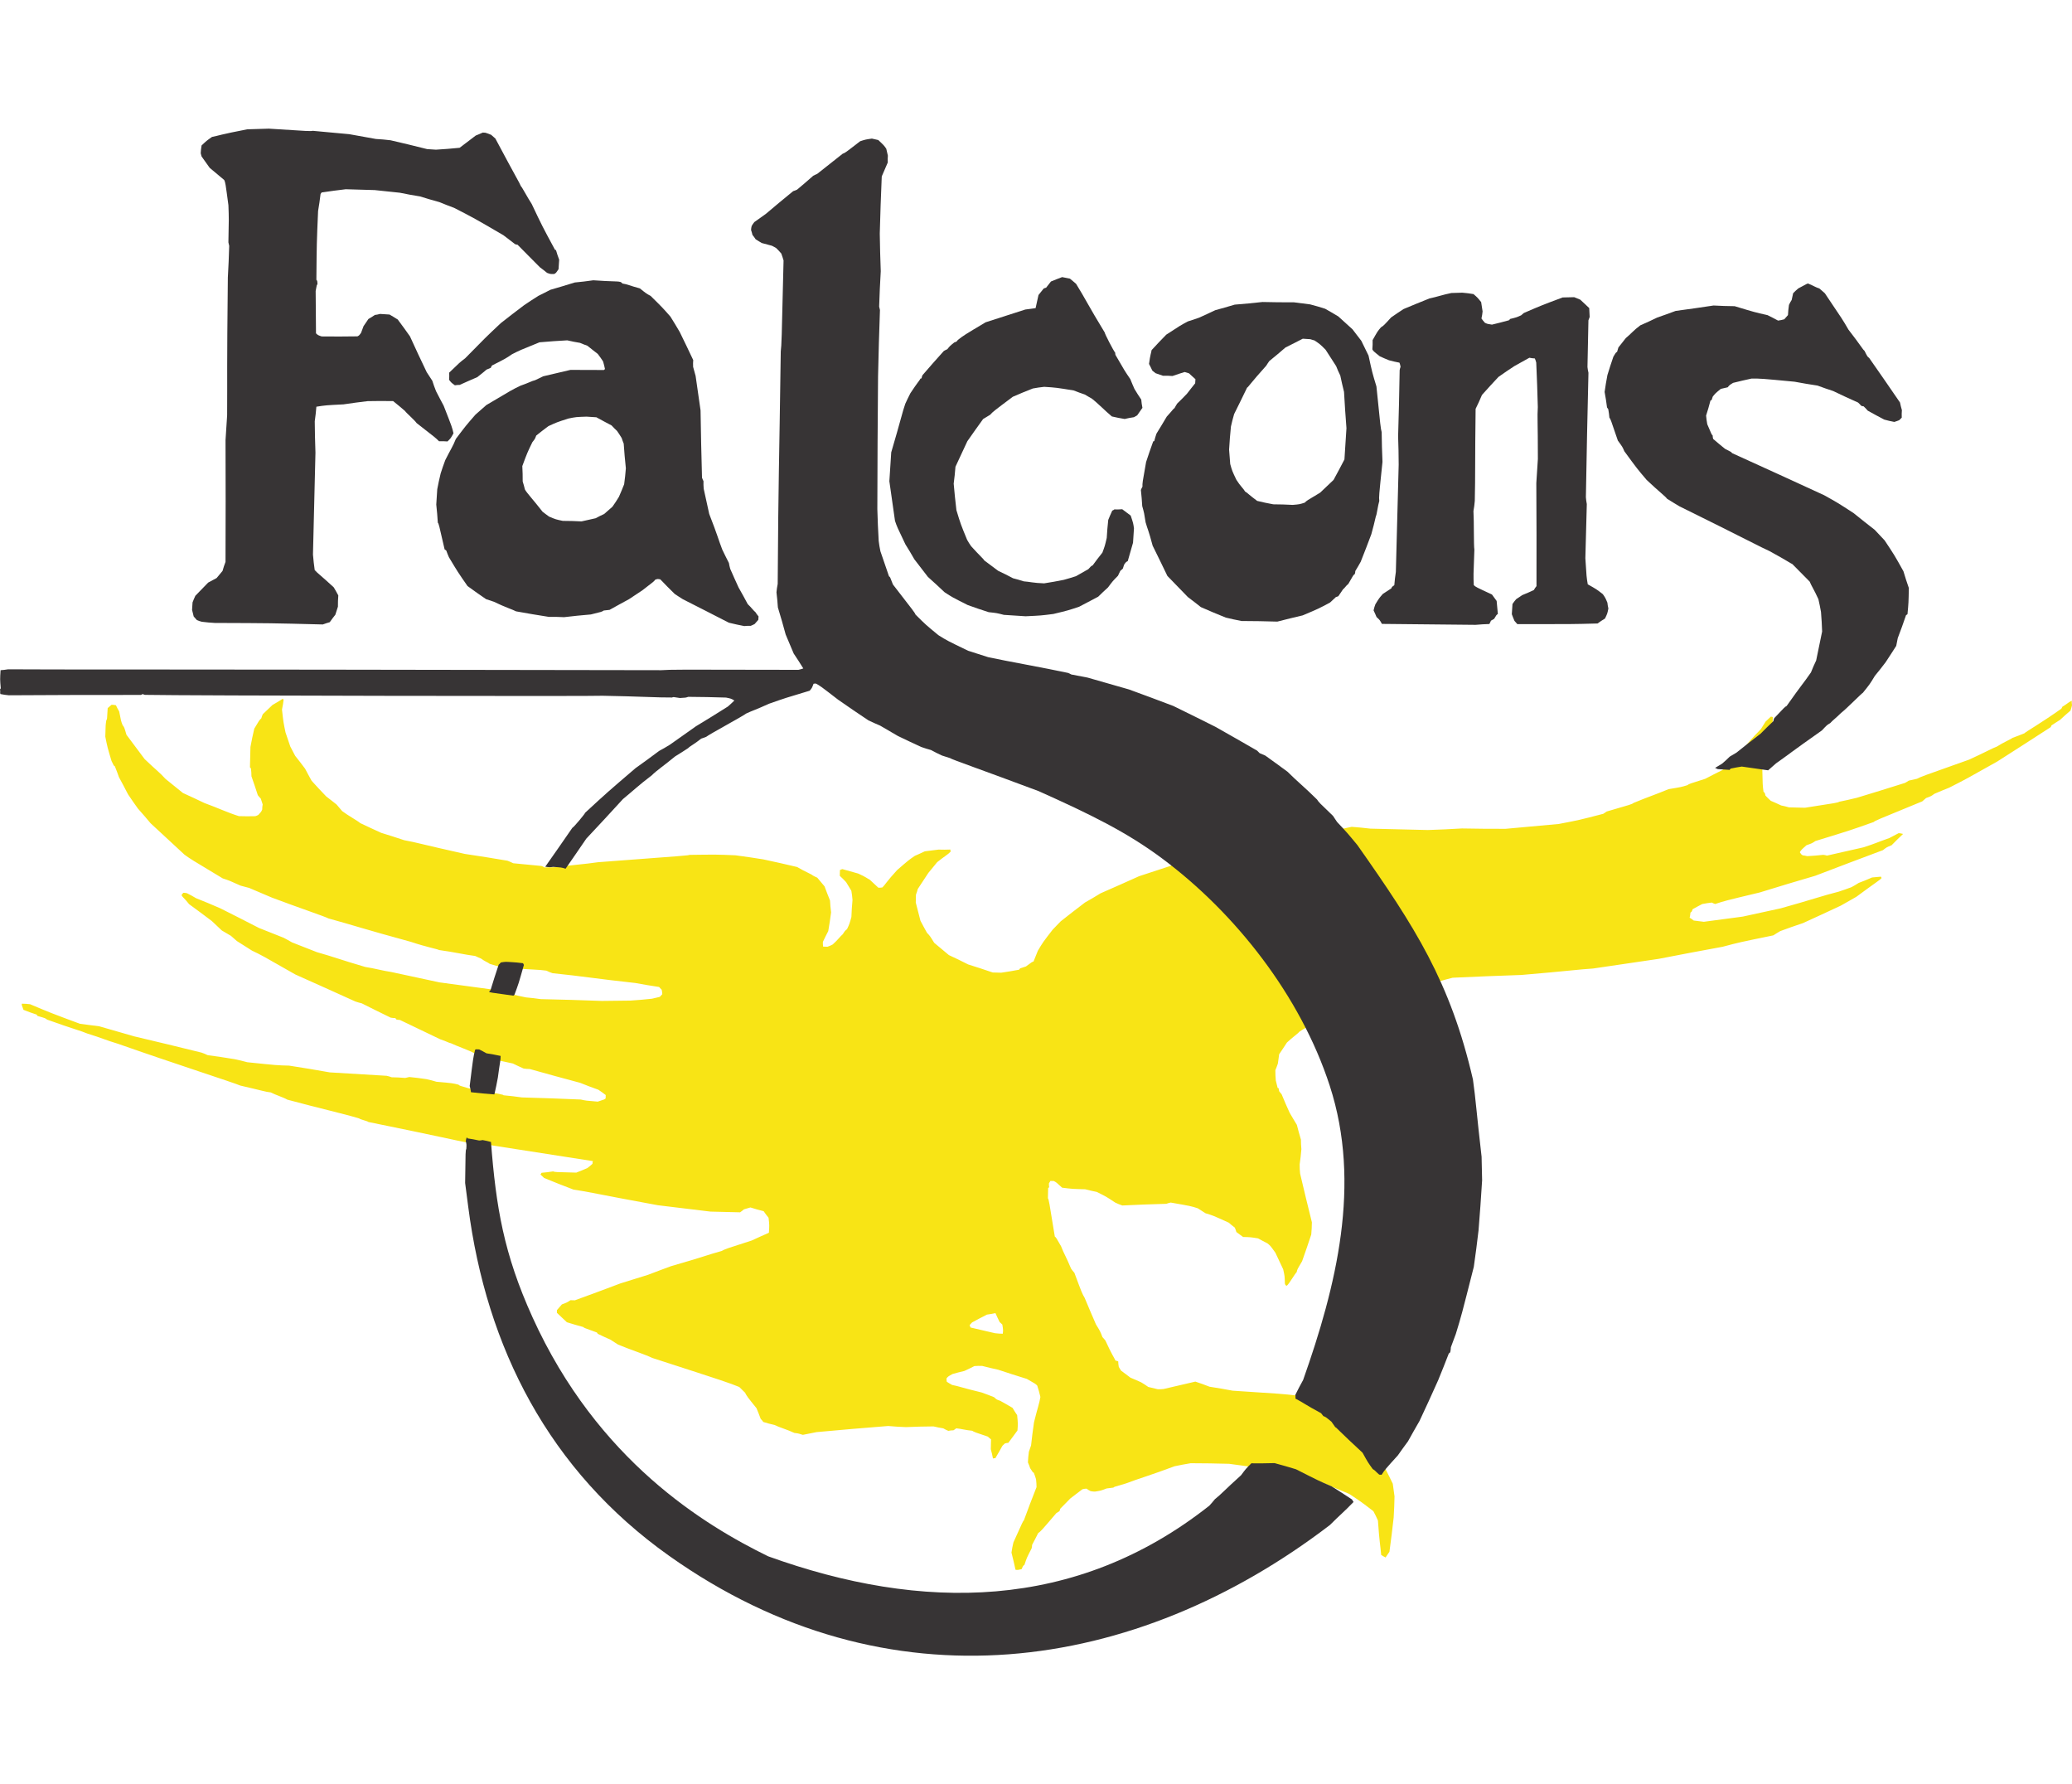
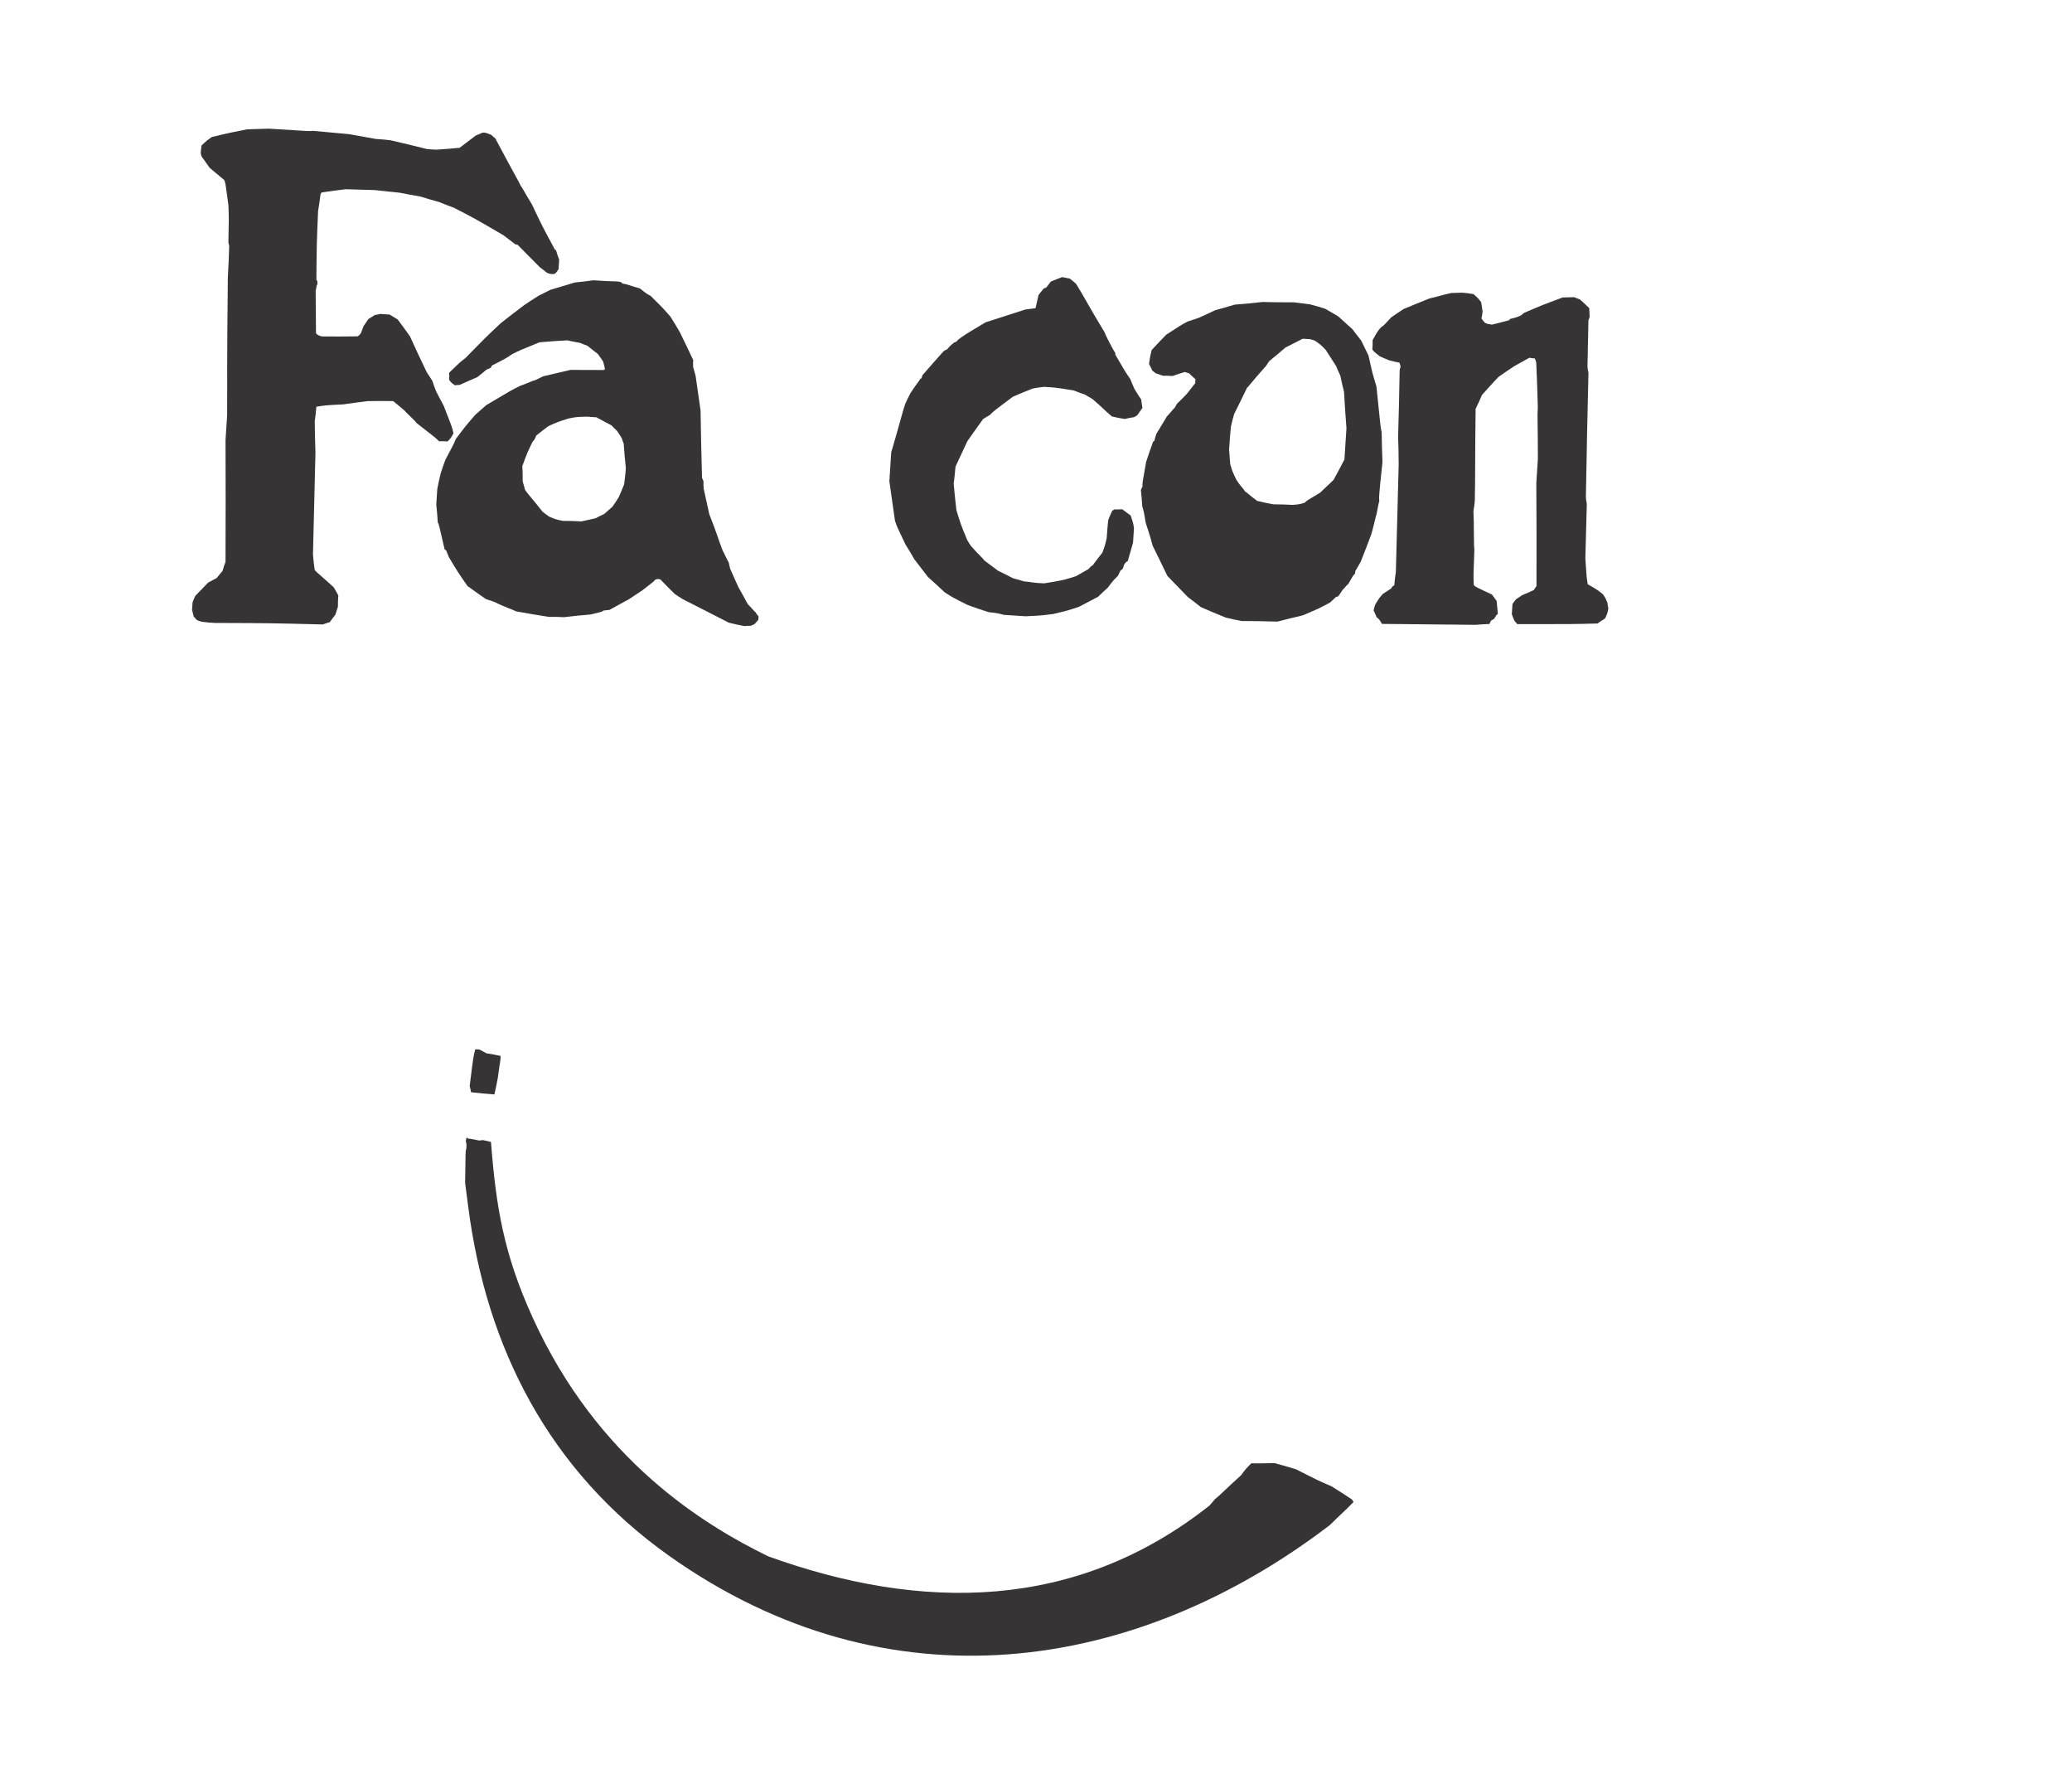
<svg xmlns="http://www.w3.org/2000/svg" xml:space="preserve" width="7.848in" height="6.757in" version="1.1" style="shape-rendering:geometricPrecision; text-rendering:geometricPrecision; image-rendering:optimizeQuality; fill-rule:evenodd; clip-rule:evenodd" viewBox="0 0 7847.73 5782.38">
  <defs>
    <style type="text/css">
   
    .fil1 {fill:#373435}
    .fil0 {fill:#F8E415}
   
  </style>
  </defs>
  <g id="Layer_x0020_1">
    <g id="_2008641443968">
-       <path class="fil0" d="M7846.85 2166.24c-0.13,5.16 -0.25,10.31 0.88,16.79 -1.44,6.42 -2.88,12.83 -5.65,20.5 -13.17,11.29 -26.33,22.58 -39.53,35.16 -10.47,6.2 -20.96,13.68 -32.75,21.14 -0.03,1.29 -1.38,3.84 -2.73,6.39 -66.82,43.53 -134.92,87.03 -203.02,130.53 -116.35,65.56 -116.35,65.56 -181.62,98.81 -18.23,7.3 -36.46,14.6 -56.01,23.16 -11.82,8.74 -11.82,8.74 -31.34,16.01 -3.96,3.77 -9.21,7.52 -14.49,12.55 -178.42,73.09 -178.42,73.09 -183.7,78.12 -88.45,31.41 -88.45,31.41 -220.96,72.07 -13.11,8.71 -13.11,8.71 -33.91,15.95 -19.76,17.58 -19.76,17.58 -25.14,26.48 4.97,7.86 4.97,7.86 11.32,11.88 5.16,0.12 10.28,1.54 16.69,2.98 19.36,-0.83 40.05,-2.91 60.73,-4.99 3.87,0.09 8.99,1.5 14.12,2.92 45.39,-10.52 92.06,-21 138.74,-31.49 48.09,-15.61 49.44,-18.16 97.56,-35.06 11.76,-6.17 23.51,-12.33 35.26,-18.5 5.16,0.12 10.28,1.53 16.69,2.98 -14.52,13.84 -29.03,27.67 -43.58,42.8 -18.23,7.3 -18.23,7.3 -32.68,18.56 -84.58,31.5 -170.48,64.25 -256.38,97.01 -70.13,20.24 -140.28,41.77 -210.44,63.3 -132.3,31.64 -132.3,31.64 -168.69,43.67 -3.83,-1.38 -7.67,-2.76 -12.77,-5.47 -11.63,1.01 -23.29,3.31 -36.24,5.58 -11.76,6.17 -23.51,12.33 -36.58,19.75 -2.8,8.96 -2.8,8.96 -8.04,12.7 -0.15,6.45 -1.6,12.86 -3.04,19.27 5.09,2.7 10.16,6.69 15.22,10.68 12.86,1.6 25.72,3.2 38.57,4.8 49.16,-6.56 98.32,-13.12 147.48,-19.67 47.96,-10.46 95.93,-20.91 143.9,-31.36 115.54,-32.05 158.47,-47.78 219.45,-63.09 15.59,-4.78 31.21,-10.86 48.12,-16.9 9.15,-4.94 18.29,-9.88 27.46,-16.11 16.91,-6.04 33.85,-13.37 50.79,-20.7 10.34,-1.04 21.97,-2.05 33.61,-3.06 -0.03,1.28 1.22,2.6 2.45,5.21 -9.27,10.1 -23.63,17.49 -95.85,71.21 -19.61,11.14 -39.22,22.27 -58.83,33.41 -46.95,22.08 -95.2,44.14 -143.44,66.2 -28.6,9.63 -57.21,19.26 -85.84,30.18 -7.86,4.97 -17,9.91 -26.18,16.14 -129.59,26.55 -129.59,26.55 -191.89,43.11 -80.31,14.84 -160.62,29.68 -242.25,45.77 -82.83,12.2 -165.65,24.39 -248.48,36.59 -46.49,2.75 -104.71,10.38 -271.4,24.43 -86.48,3.09 -172.95,6.17 -260.75,10.51 -18.17,4.73 -36.34,9.45 -55.82,15.42 -1.32,1.26 -2.64,2.52 -3.99,5.07 -24.67,7.14 -50.67,15.55 -76.66,23.95 -12.95,2.27 -25.9,4.54 -38.85,6.8 -36.37,10.74 -74.02,21.44 -111.67,32.14 -54.66,20.61 -109.31,41.22 -164,63.13 -6.54,3.71 -13.07,7.42 -20.93,12.39 -24.67,7.15 -24.67,7.15 -50.76,19.41 -3.87,-0.09 -9.02,-0.21 -14.18,-0.34 -11.82,8.75 -31.36,17.3 -44.5,27.31 -1.38,3.83 -26.3,21.29 -46.1,40.16 -9.36,13.96 -18.75,29.21 -29.43,44.43 -1.57,11.57 -3.14,23.14 -4.71,34.71 -2.76,7.67 -5.56,16.63 -9.64,25.56 -0.31,12.89 0.67,25.81 1.65,38.73 2.36,9.09 4.72,18.17 7.05,28.54 1.29,0.03 2.58,0.06 3.84,1.38 -0.09,3.87 1.1,7.77 2.3,11.66 2.52,2.64 5,6.57 8.78,10.53 9.76,23.44 19.51,46.89 30.55,70.37 8.68,14.39 17.33,30.08 27.27,45.79 4.72,18.17 9.45,36.33 15.42,55.82 -0.28,11.6 0.73,23.23 1.71,36.15 -1.75,19.3 -3.51,38.61 -6.55,57.87 -0.28,11.6 0.73,23.23 1.74,34.86 14.01,60.95 29.32,121.93 44.58,184.2 -0.37,15.47 -0.74,30.93 -2.4,46.37 -11.12,33.26 -22.23,66.53 -34.67,101.05 -18.82,31.79 -18.82,31.79 -20.32,40.78 -9.27,10.1 -26.79,41.91 -37.35,51.97 -5.13,-1.41 -5.13,-1.41 -7.55,-7.92 -0.61,-28.38 -0.61,-28.38 -6.44,-54.31 -9.82,-20.87 -19.63,-41.74 -29.45,-62.61 -18.71,-26.24 -18.71,-26.24 -30.09,-35.54 -11.48,-5.44 -22.92,-12.16 -35.66,-18.91 -28.26,-4.55 -28.26,-4.55 -56.62,-5.23 -7.61,-5.34 -16.48,-12 -25.34,-18.66 -1.16,-5.19 -3.62,-10.4 -6.04,-16.91 -7.61,-5.34 -15.19,-11.97 -22.77,-18.6 -59.95,-27.23 -59.95,-27.23 -88.12,-35.65 -8.9,-5.37 -19.05,-12.06 -29.21,-18.75 -25.59,-8.35 -25.59,-8.35 -102.64,-21.81 -5.19,1.16 -10.37,2.33 -16.88,4.75 -55.48,1.25 -110.99,3.79 -166.51,6.32 -8.96,-2.8 -17.89,-6.88 -26.82,-10.96 -34.28,-22.74 -34.28,-22.74 -69.96,-40.37 -14.12,-2.92 -28.23,-5.84 -43.6,-10.08 -48.97,-1.17 -48.97,-1.17 -87.55,-5.97 -21.44,-19.86 -21.44,-19.86 -31.63,-25.26 -3.87,-0.09 -7.74,-0.18 -12.89,-0.31 -1.35,2.55 -2.7,5.1 -5.37,8.9 -0.12,5.16 -0.25,10.31 0.92,15.5 -1.29,-0.03 -2.61,1.22 -3.93,2.48 -0.31,12.89 -0.62,25.78 -0.93,38.67 3.71,6.54 3.71,6.54 26.18,145.06 5.06,3.99 5.06,3.99 23.62,36.68 12.15,31.24 17.21,35.23 37.94,84.73 3.75,5.25 7.49,10.5 12.52,15.78 29.08,78.07 29.08,78.07 38.99,95.08 13.4,32.56 28.07,66.44 42.73,100.32 16.14,26.18 16.14,26.18 24.63,48.31 3.78,3.96 7.55,7.92 11.29,13.17 25.73,56.07 30.8,60.06 38.16,75.71 2.58,0.07 6.42,1.45 10.25,2.83 -0.15,6.45 0.98,12.92 2.09,20.68 2.48,3.93 4.94,9.15 8.68,14.39 11.42,8.01 22.8,17.31 35.47,26.64 12.77,5.47 26.82,10.96 40.84,17.74 8.9,5.37 17.8,10.75 26.66,17.4 11.54,2.86 23.07,5.72 35.9,8.6 6.45,0.16 14.18,0.34 21.94,-0.76 40.2,-9.35 80.4,-18.7 120.6,-28.05 17.92,5.59 35.81,12.47 53.7,19.34 28.26,4.55 57.81,9.13 87.33,14.99 189.28,12.28 189.28,12.28 247.15,18.83 19.18,6.91 39.65,13.85 60.08,22.07 25.44,14.8 50.84,30.88 76.25,46.97 47.89,46.28 95.78,92.57 144.97,138.89 16.14,26.18 27.49,36.77 52.4,73.48 8.62,16.97 17.24,33.94 25.83,52.2 2.2,15.53 4.41,31.06 6.59,47.87 -0.62,25.78 -1.27,52.84 -3.21,79.88 -4.89,42.44 -9.81,86.17 -16.01,129.87 -4.02,6.35 -9.36,13.96 -14.7,21.57 -5.09,-2.7 -10.19,-5.41 -16.54,-9.43 -3,-36.18 -6.62,-46.58 -12.34,-130.55 -4.88,-11.72 -11.04,-23.47 -17.21,-35.23 -46.85,-35.95 -46.85,-35.95 -91.28,-65.38 -42.13,-17.77 -84.26,-35.55 -127.68,-53.36 -76.84,-22.47 -78.06,-25.08 -97.34,-28.13 -1.29,-0.03 -2.61,1.23 -5.22,2.46 -32.06,-7.22 -32.06,-7.22 -33.29,-9.83 -63,-7.96 -127.29,-15.95 -191.55,-25.23 -47.69,-1.15 -96.66,-2.32 -145.67,-2.21 -19.42,3.41 -40.14,6.78 -60.88,11.44 -87.19,32.73 -140.43,48.21 -184.69,65.21 -45.45,13.1 -45.45,13.1 -46.8,15.64 -7.77,1.11 -16.82,2.18 -25.87,3.25 -22.13,8.5 -22.13,8.5 -44.13,11.84 -5.15,-0.12 -10.31,-0.24 -16.72,-1.69 -5.09,-2.7 -10.19,-5.4 -15.25,-9.4 -5.16,-0.12 -10.34,1.05 -15.53,2.21 -14.46,11.26 -30.2,22.49 -45.98,35.01 -11.91,12.61 -25.1,25.19 -38.33,39.06 -0.07,2.58 -1.42,5.12 -2.8,8.96 -3.93,2.49 -7.86,4.97 -11.79,7.46 -58.38,68.24 -58.38,68.24 -68.88,75.72 -6.78,14.02 -14.89,29.3 -22.99,44.58 -0.09,3.87 -0.18,7.74 -1.6,12.86 -18.94,36.94 -18.94,36.94 -27.29,62.53 -5.25,3.74 -5.25,3.74 -10.71,16.51 -15.56,3.5 -15.56,3.5 -23.26,2.03 -4.66,-20.75 -9.29,-42.78 -15.21,-64.85 1.6,-12.86 4.49,-25.68 7.37,-38.51 36.78,-81.65 36.78,-81.65 39.39,-82.88 15.2,-42.19 31.68,-84.35 48.17,-126.51 0.21,-9.02 -0.83,-19.36 -1.87,-29.71 -2.39,-7.8 -4.79,-15.59 -8.44,-24.7 -3.83,-1.38 -3.83,-1.38 -13.78,-17.09 -2.42,-6.51 -4.81,-14.3 -8.5,-22.13 0.31,-12.89 1.91,-25.74 3.54,-39.89 2.77,-7.67 5.53,-15.34 8.32,-24.3 3.26,-28.29 6.55,-57.88 11.13,-87.43 11.45,-47.44 21.12,-74.29 24.23,-96.13 -3.52,-14.27 -7.05,-28.54 -11.87,-42.84 -6.29,-6.6 -6.29,-6.6 -39.37,-25.45 -35.84,-11.18 -71.68,-22.35 -108.78,-34.85 -19.24,-4.33 -39.77,-8.69 -60.27,-14.34 -9.02,-0.22 -19.33,-0.47 -29.67,0.57 -11.76,6.17 -24.8,12.3 -37.84,18.43 -14.27,3.53 -29.83,7.02 -45.42,11.81 -15.68,8.65 -15.68,8.65 -22.31,16.23 -0.09,3.87 -0.18,7.73 0.98,12.92 6.35,4.02 12.7,8.04 20.34,12.1 24.39,4.46 34.59,9.86 111.51,28.47 15.34,5.53 30.68,11.05 47.28,17.9 10.1,9.27 10.1,9.27 22.89,13.45 15.28,8.11 30.53,17.5 47.07,26.92 4.94,9.15 11.17,18.32 17.39,27.5 3.1,32.32 3.1,32.32 1.19,58.06 -10.68,15.22 -22.65,30.41 -34.66,46.88 -3.87,-0.09 -7.77,1.1 -12.95,2.27 -2.64,2.51 -5.28,5.03 -9.24,8.81 -8.1,15.28 -17.5,30.53 -26.92,47.07 -2.57,-0.06 -5.15,-0.12 -9.05,1.07 -2.3,-11.66 -4.6,-23.32 -8.19,-35.01 0.28,-11.6 0.59,-24.49 0.9,-37.38 -3.81,-2.67 -7.58,-6.63 -12.64,-10.62 -49.89,-16.67 -49.89,-16.67 -58.79,-22.04 -23.17,-1.84 -41.09,-7.43 -60.39,-9.19 -2.64,2.52 -6.57,5 -10.5,7.49 -6.45,-0.15 -12.92,0.98 -19.39,2.11 -6.38,-2.73 -12.77,-5.46 -19.11,-9.48 -11.57,-1.57 -24.4,-4.46 -37.22,-7.34 -34.83,0.46 -69.66,0.91 -104.52,2.65 -21.91,-0.52 -43.79,-2.34 -66.96,-4.19 -90.44,6.86 -180.9,15 -271.37,23.15 -16.85,3.46 -33.7,6.93 -51.83,10.36 -11.54,-2.85 -12.77,-5.46 -32.07,-7.22 -25.5,-12.22 -56.24,-20.69 -75.36,-30.18 -14.12,-2.91 -28.2,-7.12 -42.29,-11.33 -2.49,-3.93 -6.26,-7.89 -10.03,-11.85 -4.84,-13.01 -9.69,-26.02 -15.8,-40.36 -35.07,-43.4 -35.07,-43.4 -43.72,-59.08 -6.29,-6.6 -13.87,-13.23 -21.41,-21.15 -44.71,-17.84 -44.71,-17.84 -328.79,-109.77 -31.88,-14.95 -88.19,-33.07 -130.32,-50.84 -8.9,-5.37 -19.05,-12.06 -29.21,-18.75 -15.31,-6.82 -30.62,-13.63 -47.19,-21.77 -1.26,-1.32 -2.51,-2.64 -3.74,-5.25 -49.86,-17.96 -49.86,-17.96 -51.09,-20.57 -20.5,-5.65 -41,-11.3 -62.75,-18.27 -12.61,-11.91 -25.22,-23.81 -37.83,-35.73 0.06,-2.58 0.15,-6.44 0.25,-10.31 5.31,-6.32 11.94,-13.9 18.57,-21.48 19.52,-7.27 19.52,-7.27 32.63,-15.98 5.15,0.12 10.31,0.24 16.75,0.4 57.23,-20.55 114.5,-42.39 173.05,-64.2 33.79,-10.79 68.87,-21.56 103.94,-32.32 28.63,-10.92 57.26,-21.84 87.18,-32.73 128.56,-36.89 135.12,-41.89 190.95,-57.31 16.97,-8.62 16.97,-8.62 114.44,-39.81 20.87,-9.82 43.03,-19.6 65.18,-29.38 1.97,-28.32 1.97,-28.32 -1.21,-56.77 -6.26,-7.89 -12.52,-15.78 -18.74,-24.95 -16.66,-4.27 -33.33,-8.54 -49.96,-14.1 -7.79,2.39 -15.59,4.78 -24.67,7.15 -3.96,3.77 -9.21,7.52 -14.46,11.26 -37.38,-0.9 -74.75,-1.79 -112.13,-2.69 -65.57,-8.02 -132.44,-16.07 -199.31,-24.13 -242.66,-44.51 -256.72,-50.01 -319.68,-59.25 -37.07,-13.79 -74.1,-28.86 -111.14,-43.93 -3.78,-3.96 -8.84,-7.95 -13.87,-13.23 1.32,-1.25 2.67,-3.8 4.02,-6.35 14.21,-0.95 28.44,-3.19 43.98,-5.39 6.38,2.73 6.38,2.73 87.58,4.68 13.01,-4.85 27.35,-10.95 41.68,-17.05 6.57,-5 13.14,-10 19.74,-16.29 0.06,-2.58 0.15,-6.44 1.53,-10.28 -146.46,-22.86 -292.93,-45.72 -440.68,-68.61 -10.31,-0.25 -20.62,-0.5 -30.94,-0.74 -55.2,-10.35 -91.07,-20.24 -378.54,-78.72 -3.77,-3.96 -28.17,-8.42 -35.78,-13.76 -60.17,-18.21 -146.12,-37.04 -271.69,-71 -12.7,-8.04 -44.71,-17.84 -62.53,-27.29 -19.3,-1.75 -33.36,-7.25 -115.44,-25.98 -20.4,-9.52 -250.76,-83.39 -463.04,-158.13 -51.21,-15.41 -57.53,-20.72 -116.42,-38.9 -21.7,-9.55 -56.31,-18.12 -152.2,-52.66 -6.32,-5.31 -6.32,-5.31 -35.78,-13.76 -1.26,-1.32 -2.52,-2.64 -3.75,-5.25 -16.63,-5.56 -33.26,-11.12 -49.86,-17.96 -7.27,-19.52 -7.27,-19.52 -5.89,-23.35 10.31,0.25 20.62,0.5 30.9,2.03 77.88,32.82 77.88,32.82 189.08,74.18 24.42,3.17 48.85,6.33 73.28,9.5 43.54,12.65 87.08,25.31 131.92,37.99 84.63,20.08 169.26,40.17 255.15,61.58 7.67,2.76 15.34,5.53 22.98,9.58 33.42,4.67 68.13,9.37 102.8,15.36 15.4,2.95 30.77,7.19 47.44,11.46 113.2,11.75 113.2,11.75 158.31,12.83 51.4,7.68 102.77,16.65 154.14,25.62 70.83,4.28 142.94,8.59 215.05,12.9 6.42,1.45 12.83,2.89 19.21,5.62 16.75,0.4 33.51,0.8 51.52,2.52 5.19,-1.16 10.37,-2.33 15.56,-3.49 20.59,1.78 42.44,4.88 64.29,7.99 12.83,2.89 25.65,5.78 38.45,9.95 60.49,5.32 60.49,5.32 83.56,11.03 3.77,3.96 3.77,3.96 38.36,13.82 130.97,23.77 130.97,23.77 132.19,26.38 23.17,1.85 46.31,4.98 69.45,8.12 73.47,1.77 148.19,4.85 222.91,7.93 19.24,4.33 19.24,4.33 64.29,7.99 25.99,-8.41 25.99,-8.41 29.95,-12.18 0.1,-3.87 0.19,-7.74 0.31,-12.89 -8.87,-6.66 -17.73,-13.32 -27.89,-20.01 -23.01,-8.29 -46.03,-16.58 -69.01,-26.15 -62.78,-16.98 -126.85,-34 -190.9,-52.3 -7.73,-0.18 -15.47,-0.37 -23.17,-1.84 -12.77,-5.47 -26.79,-12.25 -40.81,-19.03 -26.94,-5.81 -55.17,-11.64 -83.37,-18.77 -20.47,-6.94 -42.22,-13.91 -63.97,-20.88 -16.54,-9.43 -67.69,-27.42 -86.81,-36.91 -8.99,-1.5 -15.31,-6.81 -40.9,-15.17 -51,-24.43 -101.99,-48.87 -152.99,-73.31 -3.86,-0.1 -7.73,-0.19 -12.86,-1.6 -1.26,-1.32 -2.52,-2.64 -3.74,-5.25 -5.16,-0.12 -11.6,-0.28 -18.01,-1.72 -35.69,-17.62 -72.66,-35.28 -109.6,-54.22 -7.7,-1.47 -15.37,-4.23 -24.33,-7.03 -75.27,-34.05 -150.54,-68.09 -227.09,-102.17 -127.22,-72.69 -127.22,-72.69 -164.19,-90.35 -19.05,-12.06 -38.11,-24.12 -57.16,-36.19 -7.58,-6.63 -15.16,-13.26 -22.74,-19.89 -11.45,-6.72 -22.89,-13.44 -34.33,-20.17 -12.61,-11.91 -25.22,-23.82 -37.83,-35.73 -27.86,-21.3 -57,-42.64 -86.15,-63.97 -16.26,-21.02 -25.16,-26.39 -28.84,-34.22 1.35,-2.55 3.99,-5.06 6.66,-8.87 3.87,0.09 9.02,0.22 14.15,1.63 11.48,5.43 22.92,12.16 34.37,18.88 30.66,12.34 61.31,24.69 91.93,38.32 48.42,24.37 96.84,48.75 146.52,74.44 30.65,12.34 61.3,24.68 93.25,37.06 10.19,5.4 20.37,10.81 31.82,17.53 30.65,12.34 62.59,24.72 94.54,37.09 65.33,18.33 87.02,27.88 183.06,55.98 32.13,4.64 66.71,14.5 98.84,19.14 60.29,13.05 120.59,26.11 182.18,39.19 69.41,9.4 138.82,18.81 209.52,28.24 7.67,2.76 15.34,5.53 22.98,9.58 37.29,4.77 50.05,10.23 94.97,19.04 18.01,1.72 36.03,3.45 55.3,6.49 77.33,1.86 154.66,3.71 231.96,6.86 36.12,-0.42 72.24,-0.85 108.36,-1.27 27.12,-1.93 54.25,-3.86 81.41,-7.08 9.09,-2.36 19.45,-4.69 29.83,-7.02 2.64,-2.52 5.31,-6.32 9.27,-10.1 0.12,-5.15 -1.04,-10.34 -2.18,-16.82 -2.51,-2.64 -6.29,-6.6 -10.06,-10.56 -29.55,-4.58 -59.1,-9.16 -89.91,-15.05 -150.49,-16.51 -199.28,-25.41 -313.77,-37.19 -7.67,-2.77 -15.34,-5.53 -22.98,-9.58 -34.71,-4.7 -36.06,-2.15 -164.79,-11.69 -16.66,-4.27 -33.33,-8.54 -49.96,-14.1 -6.32,-5.31 -19.11,-9.49 -33.04,-20.14 -6.39,-2.73 -14.05,-5.49 -21.69,-9.55 -38.57,-4.79 -79.6,-14.81 -137.44,-22.64 -1.23,-2.61 -48.73,-11.49 -106.29,-30.92 -171.68,-46.68 -229.25,-66.11 -312.53,-88.74 -7.61,-5.34 -115.07,-41.45 -213.47,-78.63 -28.08,-12.28 -57.44,-24.59 -86.81,-36.9 -10.25,-2.83 -20.5,-5.65 -32.04,-8.51 -42.1,-19.06 -42.1,-19.06 -67.69,-27.42 -120.77,-72.54 -120.77,-72.54 -144.85,-89.88 -42.89,-39.72 -85.78,-79.43 -128.68,-119.15 -15.03,-18.41 -31.36,-36.86 -47.68,-55.3 -12.49,-17.06 -24.94,-35.42 -37.4,-53.77 -11.11,-20.9 -22.18,-43.09 -34.54,-65.31 -4.84,-13.01 -9.66,-27.31 -15.76,-41.65 -3.83,-1.38 -3.83,-1.38 -12.42,-19.64 -15.52,-51.95 -15.52,-51.95 -23.58,-92.13 1.08,-45.11 1.08,-45.11 4.09,-63.09 2.61,-1.23 2.61,-1.23 4.95,-45.02 3.96,-3.77 9.21,-7.52 14.49,-12.55 5.16,0.12 10.31,0.25 16.72,1.69 3.68,7.83 7.36,15.65 12.33,23.51 6.87,36.27 6.87,36.27 12.94,51.89 6.26,7.89 6.26,7.89 14.6,36.46 22.49,30.2 44.98,60.4 68.72,91.92 44.12,42.33 55.57,49.05 79.43,75.41 21.51,17.28 43.02,34.56 65.79,53.16 26.78,12.25 53.57,24.5 81.62,38.07 49.86,17.96 85.55,35.58 130.35,49.55 20.62,0.49 41.24,0.99 61.9,0.19 3.9,-1.19 7.8,-2.39 11.72,-4.88 10.59,-11.35 10.59,-11.35 14.67,-20.28 0.16,-6.45 0.31,-12.89 1.76,-19.3 -2.43,-6.51 -4.82,-14.3 -7.21,-22.1 -3.78,-3.96 -7.55,-7.92 -11.29,-13.17 -7.17,-23.38 -15.64,-46.8 -24.07,-71.51 0.22,-9.02 -0.82,-19.36 -1.87,-29.7 -1.25,-1.32 -2.51,-2.64 -3.77,-3.96 0.62,-25.78 1.24,-51.55 1.86,-77.33 4.42,-23.1 8.85,-46.21 14.56,-69.29 18.82,-31.79 18.82,-31.79 26.73,-39.34 1.42,-5.12 2.83,-10.25 5.53,-15.34 11.88,-11.32 23.76,-22.64 36.96,-35.23 13.07,-7.42 26.15,-14.85 39.26,-23.56 -0.04,1.28 1.22,2.6 2.45,5.21 -1.57,11.57 -3.14,23.14 -6.02,35.97 5.3,47.84 5.3,47.84 13.39,86.72 6.05,16.91 12.05,35.11 18.06,53.31 6.17,11.75 12.33,23.51 18.5,35.26 12.52,15.78 25.03,31.55 37.52,48.61 7.4,14.36 16.04,30.05 24.69,45.73 17.58,19.76 36.45,39.56 55.32,59.35 12.67,9.33 25.31,19.95 39.24,30.61 6.26,7.89 13.81,15.81 21.32,25.01 22.8,17.31 55.91,34.87 68.55,45.49 25.5,12.22 52.29,24.46 79.07,36.71 28.17,8.42 57.6,18.15 87.02,27.88 48.79,8.91 61.56,14.37 229.59,51.94 53.97,7.74 107.92,16.78 161.87,25.8 6.38,2.74 14.05,5.5 21.69,9.55 34.74,3.42 70.76,6.86 106.79,10.3 3.84,1.38 7.67,2.76 11.48,5.43 16.75,0.41 33.54,-0.48 51.62,-1.34 49.19,-7.85 99.55,-10.51 151.32,-18.29 339.77,-25.38 339.77,-25.38 346.28,-27.8 103.2,-1.39 103.2,-1.39 174.05,1.6 34.71,4.7 69.41,9.41 105.38,15.42 42.35,8.76 84.66,18.8 128.27,28.87 31.79,18.82 54.8,27.11 59.83,32.39 5.1,2.7 10.19,5.4 16.57,8.13 8.77,10.53 17.55,21.06 27.58,32.91 6.04,16.91 13.34,35.14 20.64,53.37 0.94,14.21 1.86,29.71 4.07,45.23 -3.14,23.14 -6.27,46.27 -10.72,70.67 -6.75,12.73 -13.54,26.76 -20.32,40.78 -0.12,5.15 -0.27,11.6 0.86,18.07 5.16,0.12 10.31,0.24 16.75,0.4 6.51,-2.42 13.01,-4.85 19.55,-8.56 19.76,-17.58 29.12,-31.54 38.33,-39.06 8.04,-12.7 8.04,-12.7 15.93,-18.96 9.52,-20.4 9.52,-20.4 16.58,-46.03 0.5,-20.62 2.31,-42.5 4.13,-64.38 -1.01,-11.63 -2.02,-23.26 -4.32,-34.93 -6.2,-10.47 -12.39,-20.93 -19.85,-32.71 -7.55,-7.92 -15.09,-15.84 -23.93,-23.79 0.15,-6.44 0.34,-14.18 0.52,-21.91 2.61,-1.22 5.22,-2.45 9.12,-3.65 19.21,5.62 39.71,11.27 60.2,16.92 30.63,13.63 34.37,18.88 43.3,22.96 10.1,9.27 21.45,19.86 32.8,30.45 5.16,0.12 10.31,0.24 15.5,-0.92 9.24,-8.81 17.34,-24.09 55.74,-65.72 43.46,-37.65 43.46,-37.65 67.06,-53.84 11.72,-4.88 24.76,-11.01 37.81,-17.15 16.82,-2.17 33.63,-4.35 51.74,-6.49 14.18,0.34 29.65,0.71 45.14,-0.21 -0.06,2.58 -0.12,5.16 1.1,7.77 -10.59,11.35 -24.95,18.74 -51.25,40.04 -10.62,12.64 -21.27,26.57 -33.21,40.47 -13.38,20.31 -26.77,40.63 -40.15,60.94 -1.45,6.41 -4.21,14.08 -6.97,21.75 -0.21,9.02 -0.46,19.33 -0.71,29.64 5.92,22.06 11.81,45.42 17.69,68.78 7.4,14.36 16.04,30.04 24.69,45.73 11.32,11.88 11.32,11.88 27.46,38.06 17.7,14.61 36.67,30.54 55.62,46.47 24.24,10.9 48.45,23.08 72.66,35.27 30.71,9.77 61.43,19.53 93.4,30.61 10.31,0.25 20.62,0.5 32.23,0.78 22,-3.34 44.01,-6.68 67.33,-11.28 1.32,-1.25 2.64,-2.51 3.99,-5.06 6.51,-2.42 14.3,-4.82 22.09,-7.21 23.63,-17.49 23.63,-17.49 28.82,-18.65 5.47,-12.77 10.96,-26.82 16.46,-40.87 18.82,-31.79 18.82,-31.79 56.08,-79.9 9.27,-10.1 19.83,-20.16 30.42,-31.51 30.23,-23.77 60.46,-47.55 91.98,-71.3 19.61,-11.14 39.22,-22.27 58.86,-34.7 48.21,-20.76 96.46,-42.82 145.99,-64.84 40.3,-13.22 80.59,-26.44 120.88,-39.66 1.32,-1.26 2.67,-3.81 4.02,-6.35 33.63,-4.35 67.27,-8.7 100.93,-14.34 271.01,-61.84 271.01,-61.84 579.49,-126.66 23.17,1.85 46.34,3.69 70.76,6.86 72.18,1.73 144.35,3.47 217.82,5.23 42.59,-1.56 85.19,-3.11 129.1,-5.93 54.13,1.3 109.58,1.34 165.03,1.38 67.21,-6.12 134.41,-12.25 201.62,-18.37 77.73,-14.9 77.73,-14.9 168.57,-38.51 3.93,-2.49 7.86,-4.97 13.11,-8.71 94.8,-27.39 94.8,-27.39 101.37,-32.39 58.62,-24.38 83.29,-31.53 132.79,-52.26 47.9,-7.88 47.9,-7.88 71.29,-15.05 6.57,-5 6.57,-5 67.64,-24.17 20.9,-11.11 43.09,-22.18 65.28,-33.25 27.84,-31.57 39.66,-40.32 47.64,-50.44 6.57,-5 13.14,-10 19.73,-16.29 38.52,-46.79 38.52,-46.79 78.21,-88.4 5.38,-8.9 10.75,-17.8 17.43,-27.95 6.6,-6.29 13.2,-12.58 19.8,-18.87 2.58,0.06 5.15,0.12 7.7,1.47 -0.46,19.33 -0.93,38.67 -1.42,59.29 -17.96,49.86 -17.96,49.86 -32.09,101.11 -1.6,12.86 -3.2,25.71 -6.12,39.83 1.22,56.77 1.22,56.77 4.47,82.64 5.06,3.99 5.06,3.99 7.4,14.36 6.29,6.6 12.58,13.2 20.16,19.83 12.77,5.47 25.53,10.93 39.55,17.71 8.99,1.51 19.24,4.33 29.49,7.16 19.33,0.46 39.96,0.96 60.58,1.45 122.97,-18.97 122.97,-18.97 129.5,-22.68 22.04,-4.63 44.07,-9.26 67.42,-15.15 59.75,-17.91 120.82,-37.08 181.89,-56.24 3.93,-2.49 9.15,-4.94 14.39,-8.68 10.37,-2.33 20.74,-4.66 31.12,-6.99 16.97,-8.62 16.97,-8.62 197.76,-72.63 71.72,-33.1 84.83,-41.81 104.35,-49.08 27.5,-17.39 47.02,-24.66 60.12,-33.37 14.3,-4.82 28.64,-10.92 44.25,-16.99 3.99,-5.07 62.83,-38.47 140.23,-93.36 1.35,-2.54 2.7,-5.09 4.05,-7.64 15.68,-8.65 23.63,-17.49 35.36,-22.36zm-4076.59 2318.84c4.91,10.44 9.79,22.16 15.95,33.92 2.52,2.64 6.32,5.31 10.1,9.27 3.37,20.71 3.37,20.71 1.74,34.86 -9.02,-0.22 -19.33,-0.46 -29.61,-2 -30.78,-7.19 -61.56,-14.37 -92.33,-21.56 -1.23,-2.61 -2.46,-5.22 -3.65,-9.12 2.64,-2.51 5.31,-6.32 9.27,-10.09 18.29,-9.88 36.58,-19.75 56.16,-29.6 10.34,-1.05 20.71,-3.38 32.37,-5.67z" />
-       <path class="fil1" d="M3302.4 37.62c7.64,1.78 15.27,3.57 24.2,5.44 21.91,20.79 21.91,20.79 30.17,32.95 2.08,7.89 4.07,17.06 6.06,26.23 -0.5,7.72 -1.08,16.72 -0.38,25.81 -7.59,17.6 -15.19,35.19 -22.78,52.79 -3.37,72.13 -5.44,144.34 -7.52,216.55 0.87,46.56 1.65,94.42 3.73,142.35 -2.82,43.74 -4.45,88.85 -6.07,133.97 1.04,3.94 2.08,7.88 3.03,13.12 -2.82,83.79 -5.65,167.58 -7.19,251.45 -1.71,166.55 -2.21,334.46 -2.71,502.37 1.28,40.13 2.57,80.27 5.14,120.48 1.75,13.03 3.49,26.06 6.52,39.18 10.87,31.71 21.74,63.42 32.62,95.12 3.78,1.53 3.78,1.53 14.82,30.67 82.29,106.08 82.29,106.08 85.66,114.05 38.84,38.68 38.84,38.68 86.69,77.94 32.29,20.17 32.29,20.17 112.47,58.93 25.32,8.1 50.63,16.19 75.95,24.28 67.52,14.69 216.97,41.13 302.34,59.56 3.78,1.53 7.55,3.07 12.53,5.97 20.42,3.9 40.84,7.81 61.26,11.7 52,14.98 104,29.97 157.29,45.04 55.53,20.38 111.06,40.76 167.79,62.5 52.62,25.36 105.16,52.01 158.99,78.73 52.38,29.22 104.67,59.73 158.24,90.31 2.41,2.74 6.1,5.56 9.71,9.67 6.27,2.99 13.82,6.06 21.37,9.13 27.14,19.84 55.57,39.76 83.92,60.97 38.84,38.68 64.7,58.44 112.05,105.42 7.06,10.79 7.06,10.79 60.59,62.05 4.73,6.76 9.38,14.82 15.31,22.95 38.68,41.25 38.68,41.25 77.02,87.66 217.38,308.87 352.03,517.17 437.53,887.35 9.83,67.81 14.52,135.29 32.78,292.79 0.66,29.76 1.32,59.52 1.99,89.27 -4.07,63.04 -8.14,126.08 -13.5,189.04 -5.56,46.15 -11.12,92.3 -17.97,138.37 -46.78,184.31 -46.78,184.31 -68.07,253.99 -6.22,16.39 -12.45,32.78 -18.76,50.47 -0.41,6.43 -0.83,12.86 -2.53,19.21 -1.37,1.2 -2.74,2.41 -5.48,4.82 -12.45,32.78 -26.27,66.78 -40.09,100.76 -22.7,51.5 -46.69,102.92 -70.68,154.34 -14.53,24.9 -29.14,51.09 -43.75,77.28 -12.74,17.26 -25.48,34.53 -38.31,53.08 -48.69,53.71 -48.69,53.71 -61.59,73.54 -2.57,-0.17 -5.15,-0.33 -9,-0.58 -14.69,-12.57 -15.73,-16.52 -24.48,-20.96 -17.81,-24.4 -17.81,-24.4 -38.64,-61.92 -90.22,-83.34 -97.27,-94.13 -103.54,-97.12 -4.73,-6.77 -9.46,-13.53 -14.19,-20.3 -22.08,-18.22 -22.08,-18.22 -30.92,-21.37 -2.41,-2.74 -4.73,-6.76 -8.34,-10.87 -62.42,-33.74 -65.94,-39.14 -97.19,-55.37 0.25,-3.86 0.58,-9 -0.38,-14.24 8.96,-18.8 19.22,-37.51 29.47,-56.23 125.4,-354.78 222.03,-741.41 100.76,-1114.32 -110.68,-340.37 -357.47,-654.05 -634.93,-860.56 -134.09,-99.81 -270.02,-166.36 -467.82,-255.01 -220.75,-82.72 -328.19,-119.37 -335.58,-125.01 -10.13,-3.23 -20.25,-6.47 -30.38,-9.71 -13.82,-6.06 -27.56,-13.4 -41.3,-20.75 -11.41,-3.32 -24.11,-6.72 -36.73,-11.41 -28.84,-13.49 -58.97,-27.06 -89.02,-41.92 -22.41,-13.07 -44.82,-26.15 -67.23,-39.22 -13.82,-6.06 -28.93,-12.2 -43.95,-19.63 -38.39,-25.73 -76.77,-51.46 -115.08,-78.48 -67.69,-52.17 -67.69,-52.17 -83.92,-60.96 -2.57,-0.17 -5.15,-0.33 -9.09,0.71 -6.23,16.39 -6.23,16.39 -14.61,26.19 -92.21,27.64 -92.21,27.64 -154.34,49.47 -49.26,22.66 -62.38,25.69 -86.37,37.06 -9.59,8.43 -138.08,77.64 -151.69,88.39 -5.31,2.24 -11.91,4.4 -18.51,6.56 -21.83,17.97 -47.27,31.83 -48.8,35.61 -16.19,10.58 -32.37,21.17 -49.85,31.66 -43.66,35.94 -70.63,53.58 -88.61,71.8 -50.26,38.1 -68.23,56.32 -109.15,89.85 -45.86,50.01 -91.72,100.02 -138.86,149.94 -25.65,37.1 -51.38,75.49 -78.4,113.8 -15.19,-4.86 -15.19,-4.86 -47.36,-6.93 -13.03,1.74 -13.03,1.74 -29.67,-0.62 34.11,-48.18 68.31,-97.65 102.51,-147.12 6.68,-3.45 47.31,-52.5 48.93,-57.56 82.42,-76.07 82.42,-76.07 190.45,-168.57 29.8,-21.33 59.6,-42.66 89.48,-65.28 13.36,-6.89 26.81,-15.06 40.26,-23.24 32.45,-22.45 64.99,-46.19 98.81,-69.84 40.34,-24.53 80.68,-49.05 121.11,-74.87 8.22,-7.22 16.43,-14.44 24.73,-22.95 -12.45,-7.26 -12.45,-7.26 -31.58,-11.08 -47.69,-1.79 -95.45,-2.28 -143.22,-2.78 -9.26,3.27 -9.26,3.27 -31.29,4.44 -25.57,-4.23 -25.57,-4.23 -29.59,-1.91 -51.71,0.54 -125.04,-4.2 -263.12,-6.65 -4.03,2.32 -1585.15,-0.25 -1733.51,-3.37 -2.57,-0.17 -5.06,-1.62 -8.84,-3.16 -1.37,1.2 -4.03,2.32 -6.68,3.45 -166.63,-0.42 -333.34,0.45 -500.05,1.31 -10.29,-0.66 -20.5,-2.61 -32,-4.65 -2.24,-5.31 0.66,-10.29 -1.5,-16.89 0.09,-1.28 1.46,-2.49 2.91,-4.98 -2.99,-33.78 -2.99,-33.78 -0.75,-68.52 9.09,-0.7 18.18,-1.41 28.64,-3.31 244.07,1.54 289.43,-0.7 2473.77,3.34 41.5,-2.49 41.5,-2.49 519.43,-1.36 5.23,-0.95 11.83,-3.11 18.43,-5.27 -11.7,-18.84 -23.41,-37.68 -36.4,-56.61 -10.09,-23.9 -20.17,-47.81 -30.25,-71.71 -9.42,-34.19 -18.84,-68.39 -29.55,-102.68 -1.41,-18.18 -2.74,-37.64 -5.35,-57.19 0.66,-10.29 2.61,-20.5 4.65,-32 2.71,-422.28 5.36,-423.4 11.6,-880.33 3.2,-29.51 3.2,-29.51 10.59,-344.25 -2.08,-7.89 -5.35,-17.14 -8.63,-26.4 -6.01,-6.85 -12.03,-13.69 -19.34,-20.63 -4.98,-2.9 -9.96,-5.81 -16.23,-8.8 -12.7,-3.41 -25.4,-6.81 -38.1,-10.21 -7.47,-4.35 -14.94,-8.71 -23.61,-14.44 -3.53,-5.4 -7.06,-10.79 -11.87,-16.27 -0.95,-5.23 -3.11,-11.83 -5.27,-18.42 0.33,-5.15 0.66,-10.29 2.28,-15.35 2.9,-4.98 5.81,-9.96 10,-14.86 13.53,-9.46 28.43,-20.12 43.33,-30.79 34.15,-28.8 68.31,-57.6 103.76,-86.32 3.94,-1.04 9.25,-3.28 14.57,-5.52 20.46,-16.77 41,-34.82 61.55,-52.87 4.02,-2.32 9.34,-4.56 14.65,-6.81 31.34,-25.1 63.96,-50.13 96.66,-76.44 9.25,-3.27 9.25,-3.27 66.36,-47.39 19.8,-6.47 19.8,-6.47 44.57,-10.04z" />
      <path class="fil1" d="M1838.82 15.5c6.35,1.7 13.9,4.77 21.45,7.84 4.9,4.19 9.8,8.38 15.9,13.95 81.79,153.85 90.13,164.72 96.86,180.66 4.9,4.19 23.24,40.26 40.87,67.23 39.8,83.96 39.8,83.96 88.27,173.64 1.28,0.09 2.57,0.17 3.78,1.54 3.11,11.83 7.51,23.74 11.91,35.65 -0.75,11.58 -1.5,23.16 -2.33,36.02 -10,14.86 -10,14.86 -16.68,18.3 -14.23,0.37 -14.23,0.37 -26.85,-4.32 -8.59,-7.01 -17.18,-14.03 -27.06,-21.12 -27.93,-27.64 -55.78,-56.57 -84.91,-85.58 -2.57,-0.17 -5.14,-0.33 -8.92,-1.87 -14.77,-11.29 -29.55,-22.58 -44.32,-33.87 -112.05,-65.36 -112.05,-65.36 -187.08,-103.8 -17.68,-6.31 -36.57,-13.99 -55.45,-21.67 -24.11,-6.73 -48.22,-13.45 -73.54,-21.54 -25.56,-4.23 -51.13,-8.47 -76.61,-13.99 -30.79,-3.28 -62.87,-6.64 -94.95,-10 -36.11,-1.04 -72.22,-2.08 -109.61,-3.2 -29.92,3.24 -59.93,7.76 -91.22,12.2 -1.37,1.21 -2.82,3.7 -4.27,6.19 -2.61,20.5 -5.31,42.29 -9.3,63.99 -5.23,121.1 -5.23,121.1 -6.48,260.54 3.61,4.11 3.61,4.11 4.07,17.06 -2.74,2.41 -2.74,2.41 -6.81,25.4 0.46,52.99 0.91,105.99 1.28,160.28 7.3,6.93 7.3,6.93 21.21,11.7 45.19,0.33 90.39,0.66 135.67,-0.29 6.68,-3.45 6.68,-3.45 13.78,-13.32 3.07,-7.55 6.22,-16.39 9.38,-25.23 5.73,-8.67 11.46,-17.35 18.55,-27.23 8.05,-4.64 16.11,-9.29 24.24,-15.23 6.52,-0.87 13.03,-1.75 19.63,-3.9 11.58,0.75 23.16,1.5 36.02,2.32 9.96,5.81 19.92,11.62 31.08,18.81 15.48,20.37 30.88,42.04 46.27,63.7 20.33,45.23 41.96,90.55 63.57,135.88 7.06,10.79 14.11,21.58 21.17,32.37 4.31,13.2 8.63,26.39 14.23,39.68 9.22,17.39 18.34,36.06 28.76,54.82 32.16,82.17 32.16,82.17 37.18,104.46 -10.25,18.71 -10.25,18.71 -22.66,30.83 -10.29,-0.66 -20.59,-1.33 -32.25,-0.79 -12.12,-12.41 -12.12,-12.41 -84.7,-68.77 -7.05,-10.79 -42.53,-41.5 -43.57,-45.44 -14.69,-12.58 -29.38,-25.15 -45.36,-37.81 -32.25,-0.79 -64.58,-0.29 -96.91,0.2 -29.92,3.24 -59.93,7.76 -91.22,12.2 -67.4,3.41 -67.4,3.41 -102.63,8.88 -1.16,18.01 -3.61,35.94 -6.15,55.15 0.08,38.76 1.37,78.9 2.65,119.03 -3.08,127.7 -6.23,256.69 -9.39,385.67 1.32,19.47 3.94,39.01 6.55,58.56 12.04,13.7 20.79,18.14 72,65.37 5.85,9.42 11.62,20.13 17.39,30.83 -0.91,14.15 -1.83,28.31 -1.45,42.54 -3.24,10.13 -6.48,20.25 -9.71,30.38 -7.01,8.59 -14.11,18.47 -21.21,28.35 -7.89,2.08 -17.14,5.35 -26.39,8.63 -197.34,-4.98 -197.34,-4.98 -409.16,-5.74 -15.44,-1 -32.16,-2.08 -48.81,-4.44 -6.35,-1.71 -12.7,-3.41 -18.96,-6.4 -3.61,-4.11 -7.22,-8.22 -12.03,-13.69 -2.08,-7.89 -4.15,-15.77 -6.14,-24.94 0.58,-9 1.16,-18.01 1.83,-28.31 3.07,-7.55 6.22,-16.39 10.66,-25.14 15.23,-15.82 31.83,-32.83 48.43,-49.84 10.71,-5.77 21.42,-11.54 32.12,-17.31 7.01,-8.59 14.03,-17.18 22.41,-26.97 3.32,-11.42 6.64,-22.83 11.25,-34.16 0.87,-153.68 0.46,-307.44 0.05,-461.2 1.99,-30.88 3.99,-61.75 6.07,-93.91 0.95,-154.96 -1.28,-160.28 2.67,-521.76 2.57,-39.88 3.86,-79.85 5.15,-119.81 -1.04,-3.94 -2.08,-7.89 -3.03,-13.12 1.95,-90.31 1.95,-90.31 0.05,-140.81 -11.32,-84.71 -11.32,-84.71 -15.81,-95.33 -18.39,-15.39 -36.77,-30.79 -55.16,-46.19 -9.46,-13.53 -20.12,-28.43 -30.79,-43.33 -1.04,-3.94 -2.07,-7.89 -3.11,-11.83 0.58,-9.01 1.25,-19.3 3.2,-29.51 19.26,-18.14 19.26,-18.14 39.55,-32.33 24.86,-4.86 32.91,-9.5 133.64,-28.84 27.19,-0.83 54.37,-1.66 81.55,-2.49 156.96,10.13 156.96,10.13 166.13,8.14 46.23,4.28 92.46,8.55 138.7,12.83 33.2,6.02 66.4,12.04 100.89,18.14 18.01,1.16 36.02,2.32 55.24,4.86 45.82,10.71 91.63,21.42 138.65,33.49 10.29,0.66 21.87,1.41 33.45,2.16 29.84,-1.95 59.68,-3.9 89.6,-7.14 20.38,-15.48 40.75,-30.96 61.13,-46.44 7.97,-3.37 17.22,-6.64 26.56,-11.21 2.57,0.17 6.44,0.42 10.29,0.66z" />
-       <path class="fil1" d="M6849.38 586.94c25.15,10.67 26.27,13.32 41.46,18.18 6.1,5.56 13.49,11.21 20.79,18.14 68.39,101.3 68.39,101.3 89.31,137.54 46.52,59.84 54.53,75.87 60.71,80.14 11.46,22.7 11.46,22.7 17.64,26.98 39.05,55.49 78.02,112.26 116.99,169.03 1.99,9.17 3.98,18.35 7.18,28.89 -0.58,9.01 -1.16,18.01 -0.54,28.39 -2.74,2.41 -5.56,6.1 -9.67,9.71 -5.31,2.24 -11.91,4.4 -18.51,6.56 -12.79,-2.12 -25.48,-5.52 -38.18,-8.92 -20,-10.33 -41.21,-22.04 -62.42,-33.74 -4.82,-5.48 -9.63,-10.96 -15.73,-16.52 -2.57,-0.17 -5.15,-0.33 -8.92,-1.87 -3.61,-4.11 -7.22,-8.22 -12.12,-12.41 -31.42,-13.65 -62.75,-28.6 -94.08,-43.54 -18.97,-6.39 -39.22,-12.87 -59.39,-20.63 -28.14,-4.4 -57.56,-8.88 -86.91,-14.65 -128.4,-12.16 -128.4,-12.16 -163.3,-11.83 -22.29,5.02 -45.86,9.96 -69.52,16.19 -13.45,8.17 -13.45,8.17 -20.46,16.76 -7.89,2.08 -17.06,4.07 -26.23,6.06 -20.46,16.76 -20.46,16.76 -30.3,29.05 -1.53,3.78 -3.15,8.84 -4.77,13.9 -1.29,-0.08 -2.57,-0.17 -3.94,1.04 -5.11,19.05 -10.21,38.1 -16.6,57.07 0.62,10.37 2.53,20.84 4.35,32.58 16.81,39.84 16.81,39.84 20.5,42.66 -0.25,3.86 0.79,7.81 1.75,13.03 14.69,12.57 29.38,25.15 45.36,37.81 23.78,11.87 23.78,11.87 26.1,15.9 115.45,52.66 232.2,105.42 348.85,159.46 52.37,29.22 52.37,29.22 111.88,67.94 25.77,21.04 52.83,42.17 79.89,63.29 12.12,12.41 24.16,26.1 37.47,39.88 37.68,56.69 37.68,56.69 71.26,116.99 6.39,21.08 12.78,42.16 20.45,63.33 -1.08,56.77 -1.08,56.77 -5.11,99.14 -1.37,1.2 -2.74,2.41 -5.4,3.53 -9.63,29.09 -20.55,58.1 -31.46,87.11 -1.87,8.92 -3.82,19.13 -5.77,29.34 -12.91,19.84 -25.9,40.97 -40.17,62 -12.74,17.26 -26.77,34.44 -40.8,51.62 -18.8,31.09 -18.8,31.09 -45.49,64.24 -3.94,1.04 -62.04,60.59 -82.42,76.07 -20.71,20.62 -31.5,27.68 -41.25,38.68 -12.07,6.97 -12.07,6.97 -31.5,27.68 -117.74,82.83 -126.04,91.34 -173.39,124.46 -9.59,8.43 -19.18,16.85 -30.13,26.48 -33.29,-4.74 -66.57,-9.47 -99.85,-14.2 -13.03,1.74 -27.43,4.68 -41.83,7.63 -1.37,1.2 -2.74,2.41 -4.19,4.9 -14.15,-0.91 -29.59,-1.91 -45.03,-2.91 -2.49,-1.45 -6.27,-2.99 -10.04,-4.52 8.05,-4.65 17.47,-10.5 26.89,-16.35 9.59,-8.42 19.18,-16.85 28.84,-26.56 8.06,-4.65 16.11,-9.3 25.53,-15.15 29.96,-23.9 59.93,-47.81 91.18,-71.63 15.23,-15.81 31.75,-31.54 48.27,-47.27 0.25,-3.86 1.78,-7.63 3.32,-11.41 40.21,-42.62 40.21,-42.62 46.9,-46.07 58.31,-82.79 62.25,-83.83 92.17,-127.11 6.15,-15.11 12.29,-30.22 19.72,-45.24 7.47,-35.69 15.02,-72.67 22.58,-109.64 -0.99,-24.61 -1.99,-49.22 -4.27,-73.91 -2.86,-15.69 -5.73,-31.38 -9.79,-48.43 -16.97,-37.27 -25.31,-48.14 -33.16,-66.74 -21.83,-22.08 -43.66,-44.16 -65.49,-66.24 -10.04,-4.52 -14.86,-10 -87.24,-49.55 -25.15,-10.66 -96.32,-48.85 -340.47,-169.25 -14.94,-8.71 -31.08,-18.8 -47.23,-28.89 -3.45,-6.68 -32.99,-29.26 -76.81,-70.85 -36.02,-42.37 -36.02,-42.37 -84.7,-108.82 -6.73,-15.94 -6.73,-15.94 -24.53,-40.34 -28.22,-83.21 -28.22,-83.21 -31.92,-86.03 -0.62,-10.37 -2.53,-20.84 -4.35,-32.58 -1.2,-1.37 -2.32,-4.02 -4.73,-6.76 -2.61,-19.55 -5.23,-39.1 -9.13,-58.73 2.62,-20.5 6.6,-42.21 10.59,-63.91 6.64,-22.83 14.57,-45.57 22.58,-69.6 8.71,-14.94 8.71,-14.94 14.11,-18.47 1.62,-5.07 3.24,-10.13 4.94,-16.48 8.47,-11.08 18.3,-23.36 28.14,-35.65 19.09,-15.56 30.38,-30.34 54.79,-48.14 21.25,-8.96 42.58,-19.21 63.91,-29.46 22.45,-7.59 46.27,-16.39 70.09,-25.19 46.9,-6.02 95.16,-13.24 143.43,-20.46 25.73,1.66 52.83,2.12 79.93,2.58 76.03,22.99 76.03,22.99 124.42,33.86 12.54,5.98 26.27,13.32 40.01,20.67 7.81,-0.79 15.69,-2.86 23.58,-4.94 4.19,-4.9 8.38,-9.8 13.94,-15.9 0.83,-12.87 1.66,-25.73 3.78,-38.51 2.99,-6.26 5.98,-12.53 10.25,-18.71 1.79,-7.64 3.65,-16.56 5.52,-25.48 5.56,-6.1 12.41,-12.12 19.26,-18.14 36.15,-19.63 36.15,-19.63 38.64,-18.18z" />
      <path class="fil1" d="M5962.42 638.22c7.55,3.07 15.11,6.14 22.66,9.21 11,9.76 21.91,20.79 34.11,31.92 0.62,10.37 1.16,22.04 1.7,33.7 -1.53,3.78 -3.07,7.55 -4.69,12.62 -1.16,58.06 -2.41,117.4 -3.65,176.75 0.87,6.52 1.66,14.32 3.73,22.2 -3.61,156.09 -7.31,313.46 -9.72,470.92 0.79,7.8 1.49,16.89 3.48,26.06 -1.83,68.35 -3.65,136.7 -5.48,205.06 4.44,71.34 4.44,71.34 9.13,98.77 33.66,18.97 33.66,18.97 57.02,37.27 9.46,13.53 9.46,13.53 17.3,32.12 0.87,6.51 1.66,14.32 3.74,22.2 -3.82,19.13 -3.82,19.13 -12.79,37.93 -9.42,5.85 -18.84,11.7 -28.35,18.84 -99.64,2.61 -99.64,2.61 -303.75,2.36 -3.61,-4.11 -7.22,-8.22 -10.83,-12.33 -3.36,-7.97 -6.72,-15.93 -10,-25.19 0.83,-12.87 1.66,-25.73 2.49,-38.6 4.27,-6.18 8.55,-12.37 14.11,-18.47 6.77,-4.73 14.82,-9.37 22.95,-15.31 14.56,-5.52 29.22,-12.32 43.86,-19.13 2.91,-4.98 5.81,-9.96 10,-14.86 0.58,-129.15 -0.04,-259.68 -0.65,-390.2 1.91,-29.59 3.9,-60.47 5.9,-91.34 0.05,-140.81 -2.74,-157.79 -0.24,-196.39 -1.58,-55.65 -3.15,-111.3 -5.93,-168.33 -0.95,-5.23 -3.19,-10.54 -5.44,-15.85 -6.43,-0.42 -12.86,-0.83 -20.5,-2.62 -18.76,10.42 -37.52,20.84 -56.27,31.25 -20.22,12.91 -40.51,27.1 -60.8,41.29 -20.79,21.91 -41.67,45.11 -62.55,68.31 -7.59,17.59 -15.19,35.19 -24.07,52.71 -2.66,201.36 -0.76,251.87 -3.13,348.61 -0.83,12.86 -2.94,25.65 -5.06,38.43 2.49,41.5 0.7,129.24 3.48,146.21 -3.82,99.23 -3.82,99.23 -2.2,134.22 7.3,6.93 7.3,6.93 68.76,35.44 5.93,8.14 11.87,16.27 17.81,24.4 1.57,15.61 3.07,32.49 4.56,49.39 -5.4,3.53 -5.4,3.53 -14.11,18.47 -4.03,2.32 -8.06,4.65 -12.08,6.97 -1.53,3.78 -3.07,7.56 -5.97,12.54 -16.81,0.2 -33.7,1.7 -51.88,3.11 -117.49,-1.13 -236.27,-2.33 -355.04,-3.54 -8.1,-14.73 -8.1,-14.73 -20.3,-25.86 -3.36,-7.97 -6.72,-15.94 -11.28,-25.28 1.78,-7.63 3.57,-15.27 6.64,-22.83 14.45,-23.61 14.45,-23.61 28.39,-39.51 10.79,-7.06 21.58,-14.11 32.37,-21.17 1.62,-5.06 1.62,-5.06 11.12,-12.2 1.08,-16.72 3.45,-33.37 5.81,-50.01 3.57,-135.42 7.15,-270.84 10.72,-406.26 -0.33,-34.9 -0.58,-71.09 -2.12,-107.36 2.75,-82.5 4.28,-166.38 5.82,-250.26 0.25,-3.86 1.79,-7.63 3.41,-12.7 -0.95,-5.23 -1.91,-10.46 -4.15,-15.77 -12.78,-2.12 -25.48,-5.52 -39.46,-9 -11.33,-4.61 -22.66,-9.22 -35.19,-15.19 -24.57,-19.67 -24.57,-19.67 -28.01,-26.36 0.75,-11.58 1.49,-23.16 0.95,-34.82 18.97,-33.66 18.97,-33.66 31.55,-48.35 10.79,-7.06 10.79,-7.06 38.6,-37.56 14.9,-10.66 31.08,-21.25 47.27,-31.83 31.88,-13.45 65.03,-26.81 98.19,-40.17 28.8,-5.89 48.68,-13.65 82.71,-20.5 12.95,-0.46 27.19,-0.83 41.42,-1.2 14.16,0.91 28.22,3.11 42.29,5.31 14.69,12.57 14.69,12.57 29.05,30.3 1.82,11.75 3.65,23.49 5.48,35.24 -0.58,9 -2.45,17.93 -4.32,26.85 3.53,5.4 8.34,10.87 13.16,16.35 10.04,4.52 10.04,4.52 26.69,6.89 21,-5.1 42,-10.21 64.37,-16.52 1.37,-1.2 2.74,-2.41 4.19,-4.9 24.95,-6.14 24.95,-6.14 42.25,-14.06 2.74,-2.41 5.48,-4.82 9.59,-8.43 67.78,-29.22 67.78,-29.22 147.21,-58.97 14.23,-0.38 28.47,-0.75 43.99,-1.04z" />
-       <path class="fil1" d="M4023.02 562.13c8.92,1.87 19.13,3.82 29.34,5.77 7.39,5.64 14.69,12.57 23.28,19.59 32.78,52.5 47.51,84.46 108.27,183.98 0.87,6.52 31.87,66.65 40.21,77.53 -0.17,2.57 -0.33,5.15 0.79,7.8 34.86,60.39 34.86,60.39 56.11,91.47 4.4,11.91 10.09,23.91 15.69,37.18 8.18,13.45 16.35,26.9 25.81,40.42 0.62,10.37 2.53,20.84 4.44,31.29 -5.73,8.67 -12.82,18.55 -19.92,28.43 -4.02,2.32 -8.05,4.65 -12.07,6.97 -11.75,1.82 -23.49,3.65 -35.32,6.76 -15.36,-2.28 -31.92,-5.93 -48.48,-9.59 -26.97,-22.41 -51.13,-48.51 -76.98,-68.27 -7.47,-4.35 -16.23,-8.8 -24.9,-14.52 -13.91,-4.78 -27.81,-9.55 -42.91,-15.69 -66.49,-10.75 -66.49,-10.75 -111.51,-13.66 -14.32,1.66 -28.64,3.32 -43.04,6.26 -25.2,10 -50.39,20 -75.66,31.29 -74.66,55.9 -74.66,55.9 -85.79,68.1 -8.05,4.65 -17.47,10.5 -26.89,16.35 -19.84,27.14 -39.76,55.57 -59.68,84 -14.94,31.33 -29.96,63.95 -44.99,96.57 -1.33,20.59 -4.03,42.38 -6.73,64.16 3.07,32.49 6.06,66.28 10.33,100.14 15.98,52.71 15.98,52.71 40.54,112.43 4.65,8.05 9.29,16.1 15.23,24.24 36.18,39.8 47.26,48.27 49.51,53.58 17.26,12.74 34.53,25.48 52.99,39.6 18.8,8.96 37.6,17.93 56.32,28.18 12.7,3.41 26.68,6.89 40.58,11.66 21.87,1.41 35.77,6.18 77.03,7.55 24.77,-3.57 49.63,-8.42 74.5,-13.28 14.48,-4.23 30.26,-8.38 46.11,-13.82 14.73,-8.1 30.83,-17.39 46.94,-26.68 9.75,-11 9.75,-11 16.43,-14.45 11.37,-16.06 24.03,-32.04 36.69,-48.02 9.38,-25.23 9.38,-25.23 16.52,-55.78 1.41,-21.87 2.9,-45.03 5.68,-68.11 4.61,-11.33 9.22,-22.66 15.19,-35.19 2.65,-1.12 5.31,-2.24 8.05,-4.65 9.01,0.58 19.38,-0.04 29.76,-0.66 9.88,7.1 20.96,15.57 32.04,24.03 9.75,29.05 9.75,29.05 12.36,48.59 -1.16,18.01 -2.32,36.03 -3.49,54.04 -6.64,22.83 -13.28,45.65 -20,69.76 -6.68,3.45 -6.68,3.45 -13.78,13.32 -1.62,5.06 -3.24,10.13 -4.86,15.19 -2.74,2.41 -5.48,4.82 -9.58,8.43 -2.99,6.27 -5.98,12.53 -8.97,18.8 -19.34,19.42 -19.34,19.42 -37.72,44.07 -12.33,10.83 -24.74,22.95 -37.15,35.07 -24.07,12.66 -48.14,25.32 -72.21,37.97 -42.25,14.07 -42.25,14.07 -97.36,27.31 -46.9,6.01 -46.9,6.01 -105.21,8.71 -27.02,-1.74 -54.04,-3.49 -82.34,-5.31 -26.69,-6.89 -26.69,-6.89 -57.48,-10.17 -26.6,-8.18 -53.12,-17.64 -79.64,-27.1 -58.81,-29.63 -58.81,-29.63 -87.32,-48.27 -20.71,-19.42 -41.42,-38.84 -63.42,-58.35 -16.68,-21.75 -33.37,-43.49 -51.25,-66.61 -10.42,-18.76 -22.11,-37.6 -33.82,-56.44 -31.87,-66.65 -31.87,-66.65 -39.47,-89.1 -7.14,-49.55 -14.27,-99.11 -21.32,-149.94 2.32,-36.03 4.65,-72.05 7.06,-109.36 36.36,-122.97 42.13,-152.31 53.21,-183.89 5.98,-12.53 12.04,-26.35 19.38,-40.09 28.64,-43.37 34.03,-46.89 38.47,-55.65 1.29,0.09 2.57,0.17 3.94,-1.04 0.25,-3.86 1.78,-7.63 3.32,-11.42 26.52,-30.59 53.04,-61.17 80.85,-91.67 4.03,-2.32 8.06,-4.65 13.36,-6.89 9.84,-12.29 9.84,-12.29 26.19,-25.44 9.25,-3.28 9.25,-3.28 13.53,-9.47 23.12,-17.89 23.12,-17.89 105.09,-66.85 50.13,-16.15 100.27,-32.29 150.4,-48.43 13.03,-1.74 26.06,-3.48 39.09,-5.23 3.65,-16.56 7.31,-33.12 10.96,-49.68 5.64,-7.39 12.66,-15.98 19.67,-24.57 2.65,-1.12 5.31,-2.24 9.25,-3.28 5.64,-7.39 11.29,-14.78 18.3,-23.37 13.28,-5.6 27.85,-11.12 42.42,-16.64z" />
+       <path class="fil1" d="M4023.02 562.13c8.92,1.87 19.13,3.82 29.34,5.77 7.39,5.64 14.69,12.57 23.28,19.59 32.78,52.5 47.51,84.46 108.27,183.98 0.87,6.52 31.87,66.65 40.21,77.53 -0.17,2.57 -0.33,5.15 0.79,7.8 34.86,60.39 34.86,60.39 56.11,91.47 4.4,11.91 10.09,23.91 15.69,37.18 8.18,13.45 16.35,26.9 25.81,40.42 0.62,10.37 2.53,20.84 4.44,31.29 -5.73,8.67 -12.82,18.55 -19.92,28.43 -4.02,2.32 -8.05,4.65 -12.07,6.97 -11.75,1.82 -23.49,3.65 -35.32,6.76 -15.36,-2.28 -31.92,-5.93 -48.48,-9.59 -26.97,-22.41 -51.13,-48.51 -76.98,-68.27 -7.47,-4.35 -16.23,-8.8 -24.9,-14.52 -13.91,-4.78 -27.81,-9.55 -42.91,-15.69 -66.49,-10.75 -66.49,-10.75 -111.51,-13.66 -14.32,1.66 -28.64,3.32 -43.04,6.26 -25.2,10 -50.39,20 -75.66,31.29 -74.66,55.9 -74.66,55.9 -85.79,68.1 -8.05,4.65 -17.47,10.5 -26.89,16.35 -19.84,27.14 -39.76,55.57 -59.68,84 -14.94,31.33 -29.96,63.95 -44.99,96.57 -1.33,20.59 -4.03,42.38 -6.73,64.16 3.07,32.49 6.06,66.28 10.33,100.14 15.98,52.71 15.98,52.71 40.54,112.43 4.65,8.05 9.29,16.1 15.23,24.24 36.18,39.8 47.26,48.27 49.51,53.58 17.26,12.74 34.53,25.48 52.99,39.6 18.8,8.96 37.6,17.93 56.32,28.18 12.7,3.41 26.68,6.89 40.58,11.66 21.87,1.41 35.77,6.18 77.03,7.55 24.77,-3.57 49.63,-8.42 74.5,-13.28 14.48,-4.23 30.26,-8.38 46.11,-13.82 14.73,-8.1 30.83,-17.39 46.94,-26.68 9.75,-11 9.75,-11 16.43,-14.45 11.37,-16.06 24.03,-32.04 36.69,-48.02 9.38,-25.23 9.38,-25.23 16.52,-55.78 1.41,-21.87 2.9,-45.03 5.68,-68.11 4.61,-11.33 9.22,-22.66 15.19,-35.19 2.65,-1.12 5.31,-2.24 8.05,-4.65 9.01,0.58 19.38,-0.04 29.76,-0.66 9.88,7.1 20.96,15.57 32.04,24.03 9.75,29.05 9.75,29.05 12.36,48.59 -1.16,18.01 -2.32,36.03 -3.49,54.04 -6.64,22.83 -13.28,45.65 -20,69.76 -6.68,3.45 -6.68,3.45 -13.78,13.32 -1.62,5.06 -3.24,10.13 -4.86,15.19 -2.74,2.41 -5.48,4.82 -9.58,8.43 -2.99,6.27 -5.98,12.53 -8.97,18.8 -19.34,19.42 -19.34,19.42 -37.72,44.07 -12.33,10.83 -24.74,22.95 -37.15,35.07 -24.07,12.66 -48.14,25.32 -72.21,37.97 -42.25,14.07 -42.25,14.07 -97.36,27.31 -46.9,6.01 -46.9,6.01 -105.21,8.71 -27.02,-1.74 -54.04,-3.49 -82.34,-5.31 -26.69,-6.89 -26.69,-6.89 -57.48,-10.17 -26.6,-8.18 -53.12,-17.64 -79.64,-27.1 -58.81,-29.63 -58.81,-29.63 -87.32,-48.27 -20.71,-19.42 -41.42,-38.84 -63.42,-58.35 -16.68,-21.75 -33.37,-43.49 -51.25,-66.61 -10.42,-18.76 -22.11,-37.6 -33.82,-56.44 -31.87,-66.65 -31.87,-66.65 -39.47,-89.1 -7.14,-49.55 -14.27,-99.11 -21.32,-149.94 2.32,-36.03 4.65,-72.05 7.06,-109.36 36.36,-122.97 42.13,-152.31 53.21,-183.89 5.98,-12.53 12.04,-26.35 19.38,-40.09 28.64,-43.37 34.03,-46.89 38.47,-55.65 1.29,0.09 2.57,0.17 3.94,-1.04 0.25,-3.86 1.78,-7.63 3.32,-11.42 26.52,-30.59 53.04,-61.17 80.85,-91.67 4.03,-2.32 8.06,-4.65 13.36,-6.89 9.84,-12.29 9.84,-12.29 26.19,-25.44 9.25,-3.28 9.25,-3.28 13.53,-9.47 23.12,-17.89 23.12,-17.89 105.09,-66.85 50.13,-16.15 100.27,-32.29 150.4,-48.43 13.03,-1.74 26.06,-3.48 39.09,-5.23 3.65,-16.56 7.31,-33.12 10.96,-49.68 5.64,-7.39 12.66,-15.98 19.67,-24.57 2.65,-1.12 5.31,-2.24 9.25,-3.28 5.64,-7.39 11.29,-14.78 18.3,-23.37 13.28,-5.6 27.85,-11.12 42.42,-16.64" />
      <path class="fil1" d="M4900.52 657.53c20.5,2.62 41.01,5.23 61.51,7.85 19.05,5.11 38.1,10.21 57.07,16.6 16.23,8.8 32.37,18.88 49.8,29.05 17.1,15.31 35.4,32 53.7,48.68 10.75,13.61 21.41,28.52 33.37,43.49 9.13,18.68 18.26,37.35 27.39,56.03 13.94,64.2 13.94,64.2 29.92,116.91 15.76,156.05 15.76,156.05 19.84,173.11 0.16,37.47 1.61,75.03 3.07,112.59 -13.7,132.18 -13.7,132.18 -12.12,147.78 -4.86,15.19 -10.09,56.19 -12.74,57.31 -5.35,22.91 -10.71,45.82 -17.35,68.64 -12.54,34.07 -26.44,69.35 -40.34,104.62 -5.89,11.25 -13.07,22.41 -20.34,34.86 -0.25,3.86 -0.5,7.72 -2.04,11.5 -5.4,3.53 -5.4,3.53 -24.36,37.18 -9.51,7.14 -15.4,18.38 -19.34,19.42 -5.73,8.67 -11.46,17.34 -18.55,27.22 -2.65,1.12 -5.31,2.24 -9.25,3.28 -6.85,6.02 -13.78,13.32 -22,20.55 -42.83,23.07 -42.83,23.07 -103.92,48.84 -31.46,7.01 -63,15.31 -95.83,23.53 -45.11,-1.62 -90.31,-1.95 -135.5,-2.28 -19.13,-3.82 -39.55,-7.72 -59.88,-12.91 -31.5,-12.37 -62.92,-26.02 -94.33,-39.68 -15.98,-12.66 -31.96,-25.31 -49.22,-38.06 -25.44,-26.19 -50.88,-52.38 -77.53,-79.93 -18.26,-37.35 -36.43,-75.99 -55.9,-114.71 -15.56,-59.14 -19.26,-61.96 -26.6,-88.27 -5.48,-35.24 -5.48,-35.24 -12.82,-61.55 -1.32,-19.47 -2.57,-40.21 -5.1,-61.05 1.53,-3.78 3.07,-7.55 5.97,-12.53 -0.37,-14.24 -0.37,-14.24 13.78,-93.42 8.1,-25.32 17.56,-51.84 27.02,-78.36 1.28,0.09 2.57,0.17 3.94,-1.04 1.87,-8.92 5.02,-17.76 8.26,-27.89 12.99,-21.12 25.98,-42.24 39.05,-64.65 23.62,-25.61 25.24,-30.67 29.17,-31.71 2.91,-4.98 5.9,-11.25 10.17,-17.43 12.41,-12.12 24.82,-24.24 37.31,-37.64 9.84,-12.28 19.75,-25.86 30.96,-39.34 0.33,-5.15 0.66,-10.29 0.99,-15.44 -7.3,-6.93 -15.9,-13.94 -24.4,-22.25 -5.06,-1.62 -10.13,-3.24 -16.48,-4.94 -14.48,4.23 -30.34,9.67 -46.19,15.11 -11.58,-0.75 -23.16,-1.49 -36.11,-1.04 -8.84,-3.15 -17.68,-6.3 -27.8,-9.54 -3.7,-2.82 -7.39,-5.64 -12.28,-9.84 -3.37,-7.97 -8.01,-16.02 -12.58,-25.36 4.98,-37.14 7.72,-39.55 9.84,-52.34 18.05,-19.51 36.11,-39.01 55.45,-58.43 53.95,-35.28 53.95,-35.28 82.05,-50.25 13.2,-4.32 27.68,-8.55 42.25,-14.07 19.96,-9.04 39.93,-18.09 61.25,-28.34 23.66,-6.23 48.69,-13.65 73.71,-21.08 35.07,-2.9 70.14,-5.81 105.29,-9.99 38.68,1.2 78.73,1.2 118.78,1.2zm62.04 139.66c5.07,1.62 10.13,3.24 16.48,4.94 21.04,14.28 21.04,14.28 41.67,34.99 12.9,20.21 25.81,40.42 39.92,62 4.4,11.91 10.09,23.91 15.77,35.9 3.9,19.63 9,40.63 14.11,61.63 2.24,45.36 5.77,90.8 9.21,137.53 -2.49,38.6 -5.07,78.48 -7.64,118.36 -13.24,24.99 -26.56,51.25 -41.17,77.44 -16.52,15.73 -33.03,31.45 -50.92,48.39 -51.05,30.3 -51.05,30.3 -57.98,37.6 -19.8,6.47 -19.8,6.47 -45.78,8.67 -24.44,-1.58 -48.97,-1.87 -73.5,-2.16 -20.42,-3.9 -40.83,-7.8 -61.17,-12.99 -30.83,-22.66 -40.46,-33.62 -45.52,-35.24 -6.97,-12.07 -18.05,-20.54 -33.29,-44.78 -15.93,-33.33 -15.93,-33.33 -23.28,-59.64 -1.41,-18.18 -2.82,-36.36 -4.23,-54.53 1.83,-28.31 3.74,-57.89 6.93,-87.4 3.57,-15.27 7.14,-30.55 12.07,-47.02 16.31,-32.53 32.71,-66.36 49.1,-100.18 3.94,-1.04 14.11,-18.47 72.55,-83.16 2.9,-4.98 7.18,-11.17 11.46,-17.35 20.46,-16.76 40.92,-33.53 61.46,-51.58 21.33,-10.25 42.75,-21.79 65.45,-33.24 9,0.58 18.01,1.16 28.3,1.83z" />
      <path class="fil1" d="M2337.32 578.64c3.86,0.25 9,0.58 14.07,2.2 1.2,1.37 3.69,2.82 6.1,5.56 17.93,2.45 27.89,8.26 65.99,18.47 24.57,19.67 24.57,19.67 40.79,28.47 44.94,44.24 44.94,44.24 75.03,78.48 11.7,18.84 23.41,37.68 35.03,57.81 17.14,34.7 34.19,70.68 51.25,106.66 -0.5,7.72 -1.08,16.72 -0.37,25.81 3.19,10.54 6.3,22.37 9.42,34.19 6.26,43.04 12.53,86.08 18.71,130.4 1.04,84.04 3.28,169.45 5.52,254.86 1.04,3.94 3.36,7.97 5.6,13.28 -0.58,9 0.13,18.09 0.75,28.47 7.01,31.46 14.03,62.92 20.96,95.66 32.16,82.17 35.02,97.86 49.43,134.96 8.01,16.02 15.93,33.33 25.14,50.72 0.87,6.52 2.95,14.4 5.02,22.29 10.17,22.62 20.25,46.52 31.62,70.51 11.62,20.13 23.16,41.54 34.69,62.96 13.4,12.5 22.87,26.02 29.05,30.3 3.53,5.4 7.06,10.79 11.87,16.27 -0.25,3.86 -0.5,7.71 -0.83,12.86 -4.19,4.9 -8.38,9.8 -13.94,15.9 -4.02,2.32 -9.34,4.56 -14.65,6.81 -7.71,-0.5 -15.52,0.29 -24.61,0.99 -19.14,-3.82 -38.27,-7.64 -58.6,-12.83 -57.52,-29.55 -115.04,-59.1 -173.85,-88.73 -9.96,-5.81 -19.84,-12.91 -31,-20.09 -18.22,-17.97 -36.44,-35.94 -54.57,-55.2 -10.21,-1.95 -10.21,-1.95 -19.47,1.32 -4.27,6.19 -4.27,6.19 -47.77,39.55 -16.19,10.58 -33.74,22.37 -51.3,34.15 -24.07,12.66 -48.22,26.6 -73.66,40.46 -6.52,0.87 -14.32,1.66 -22.12,2.45 -6.76,4.74 -6.76,4.74 -48.76,14.94 -33.78,2.98 -67.57,5.97 -101.43,10.25 -19.3,-1.25 -38.68,-1.2 -58.06,-1.16 -40.92,-6.52 -81.84,-13.03 -123.96,-20.92 -9.96,-5.81 -41.63,-15.61 -84.21,-36.44 -8.84,-3.15 -18.97,-6.39 -29.09,-9.63 -23.53,-15.73 -46.98,-32.74 -70.42,-49.76 -36.65,-52.75 -36.65,-52.75 -70.47,-109.19 -3.36,-7.97 -6.73,-15.93 -10,-25.19 -1.2,-1.37 -3.69,-2.82 -6.18,-4.27 -22.16,-97.03 -22.16,-97.03 -25.77,-101.14 -1.16,-22.04 -3.53,-45.45 -5.89,-68.85 1.25,-19.3 2.49,-38.6 3.74,-57.9 3.82,-19.13 7.72,-39.55 12.91,-59.88 4.94,-16.48 11.16,-32.87 17.47,-50.55 20.75,-41.3 29.22,-52.38 40.05,-80.1 38.14,-50.5 38.14,-50.5 74.41,-92.09 13.7,-12.03 27.39,-24.07 41.09,-36.11 98.07,-58.26 98.07,-58.26 128.74,-73.08 37.02,-13.11 42.5,-17.93 55.61,-20.96 9.34,-4.56 19.96,-9.04 30.67,-14.81 34.11,-8.14 68.23,-16.27 103.62,-24.32 41.34,0.08 83.96,0.25 126.58,0.42 1.37,-1.2 2.74,-2.41 4.11,-3.61 -1.99,-9.17 -3.98,-18.34 -7.18,-28.89 -5.85,-9.42 -12.99,-18.93 -20.12,-28.43 -12.29,-9.84 -25.86,-19.75 -39.35,-30.96 -8.84,-3.16 -17.68,-6.31 -27.72,-10.83 -15.36,-2.28 -31.92,-5.94 -48.48,-9.59 -34.98,1.61 -70.05,4.52 -105.12,7.43 -74.29,30.08 -74.29,30.08 -103.67,44.98 -24.32,16.52 -24.32,16.52 -76.4,42.87 -1.46,2.49 -2.91,4.98 -4.44,8.76 -5.31,2.24 -10.63,4.48 -15.94,6.72 -10.96,9.63 -23.2,19.18 -35.44,28.72 -21.25,8.96 -43.87,19.13 -66.49,29.3 -5.15,-0.33 -11.66,0.54 -18.18,1.41 -13.57,-9.92 -13.57,-9.92 -21.92,-20.79 0.58,-9.01 1.17,-18.01 0.46,-27.1 39.97,-38.76 39.97,-38.76 60.34,-54.24 77.44,-78.97 77.44,-78.97 135.21,-133.38 28.6,-22.7 58.48,-45.32 88.36,-67.93 17.55,-11.79 35.11,-23.57 53.95,-35.28 14.65,-6.81 29.38,-14.9 45.41,-22.91 30.25,-8.38 60.59,-18.05 92.21,-27.64 23.41,-2.37 46.81,-4.73 70.3,-8.38 29.59,1.91 59.18,3.82 90.14,4.53zm-78.41 514.29c18.72,10.25 37.44,20.5 57.44,30.83 6.01,6.85 13.32,13.78 20.62,20.71 5.93,8.14 11.79,17.56 17.64,26.98 2.16,6.6 4.31,13.2 7.68,21.17 1.86,31.13 5.02,62.33 8.17,93.54 -1.24,19.3 -3.86,39.8 -6.48,60.3 -6.14,15.11 -12.37,31.5 -19.88,47.81 -7.26,12.45 -15.81,24.81 -24.36,37.18 -9.58,8.43 -20.54,18.05 -31.5,27.68 -10.62,4.48 -21.33,10.25 -32.04,16.02 -17.06,4.07 -35.4,8.05 -53.75,12.03 -23.16,-1.5 -46.4,-1.71 -70.93,-1.99 -26.76,-5.6 -26.76,-5.6 -51.91,-16.27 -7.39,-5.64 -16.06,-11.37 -24.65,-18.38 -35.77,-46.23 -58.81,-69.68 -66.9,-84.42 -1.99,-9.17 -5.19,-19.71 -8.38,-30.25 -0.04,-19.38 -0.08,-38.76 -1.41,-58.23 18.76,-50.47 18.76,-50.47 38.14,-90.55 9.84,-12.28 9.84,-12.28 14.53,-24.9 14.98,-11.95 29.97,-23.91 46.23,-35.77 31.96,-14.73 31.96,-14.73 75.49,-28.72 28.8,-5.89 28.8,-5.89 68.94,-7.18 11.58,0.75 24.44,1.58 37.31,2.41z" />
-       <path class="fil1" d="M1935.84 3155.91c14.15,0.91 29.59,1.91 44.94,4.19 1.21,1.37 2.32,4.02 3.45,6.68 -20.09,71.05 -20.09,71.05 -35.69,112.68 -1.37,1.2 -2.74,2.41 -4.11,3.61 -89.64,-12.25 -89.64,-12.25 -92.05,-14.98 1.37,-1.2 2.82,-3.7 5.56,-6.1 9.8,-31.67 19.59,-63.33 30.76,-96.2 2.74,-2.41 5.48,-4.82 8.3,-8.51 16.97,-2.78 16.97,-2.78 38.84,-1.37z" />
      <path class="fil1" d="M1815.03 3486.59c8.76,4.44 17.51,8.88 27.47,14.69 17.93,2.45 35.77,6.18 53.62,9.92 0.13,18.09 -2.7,21.79 -10.46,82.01 -3.9,20.42 -7.88,42.12 -13.16,63.75 -29.59,-1.91 -59.1,-5.11 -88.61,-8.3 -0.79,-7.8 -2.86,-15.68 -4.94,-23.57 13.49,-108.94 13.49,-108.94 20.47,-136.91 2.74,-2.41 2.74,-2.41 15.61,-1.58z" />
      <path class="fil1" d="M1767.7 3819.43c1.21,1.37 2.41,2.74 3.61,4.11 14.07,2.2 28.13,4.4 43.41,7.97 3.86,0.25 7.81,-0.79 13.03,-1.74 10.21,1.95 20.42,3.9 31.83,7.22 19.13,246.5 48.37,423.39 156.83,662.76 246.89,544.9 654.25,789.26 892.99,906.19 580.21,209.31 1164.36,208.33 1671.18,-191.86 6.93,-7.3 13.95,-15.89 20.96,-24.48 20.37,-15.48 38.51,-36.27 98.86,-90.51 18.38,-24.65 18.38,-24.65 39.09,-45.28 28.39,0.54 58.15,-0.12 87.9,-0.78 26.69,6.89 53.29,15.06 81.17,23.32 87.57,44.41 87.57,44.41 134.09,64.21 26.1,15.9 52.13,33.08 78.15,50.26 1.12,2.66 3.53,5.4 5.85,9.42 -38.76,40.13 -50.92,48.39 -89.6,87.24 -735.52,562.12 -1674.55,704.49 -2503.17,116.32 -454.94,-322.93 -691.75,-787.81 -760.56,-1322.29 -3.82,-29.73 -7.71,-59.53 -11.61,-89.34 1.46,-122.63 1.46,-122.63 4.45,-128.9 1.08,-16.72 1.08,-16.72 -1.95,-29.84 0.25,-3.86 1.87,-8.92 3.48,-13.98z" />
    </g>
  </g>
</svg>